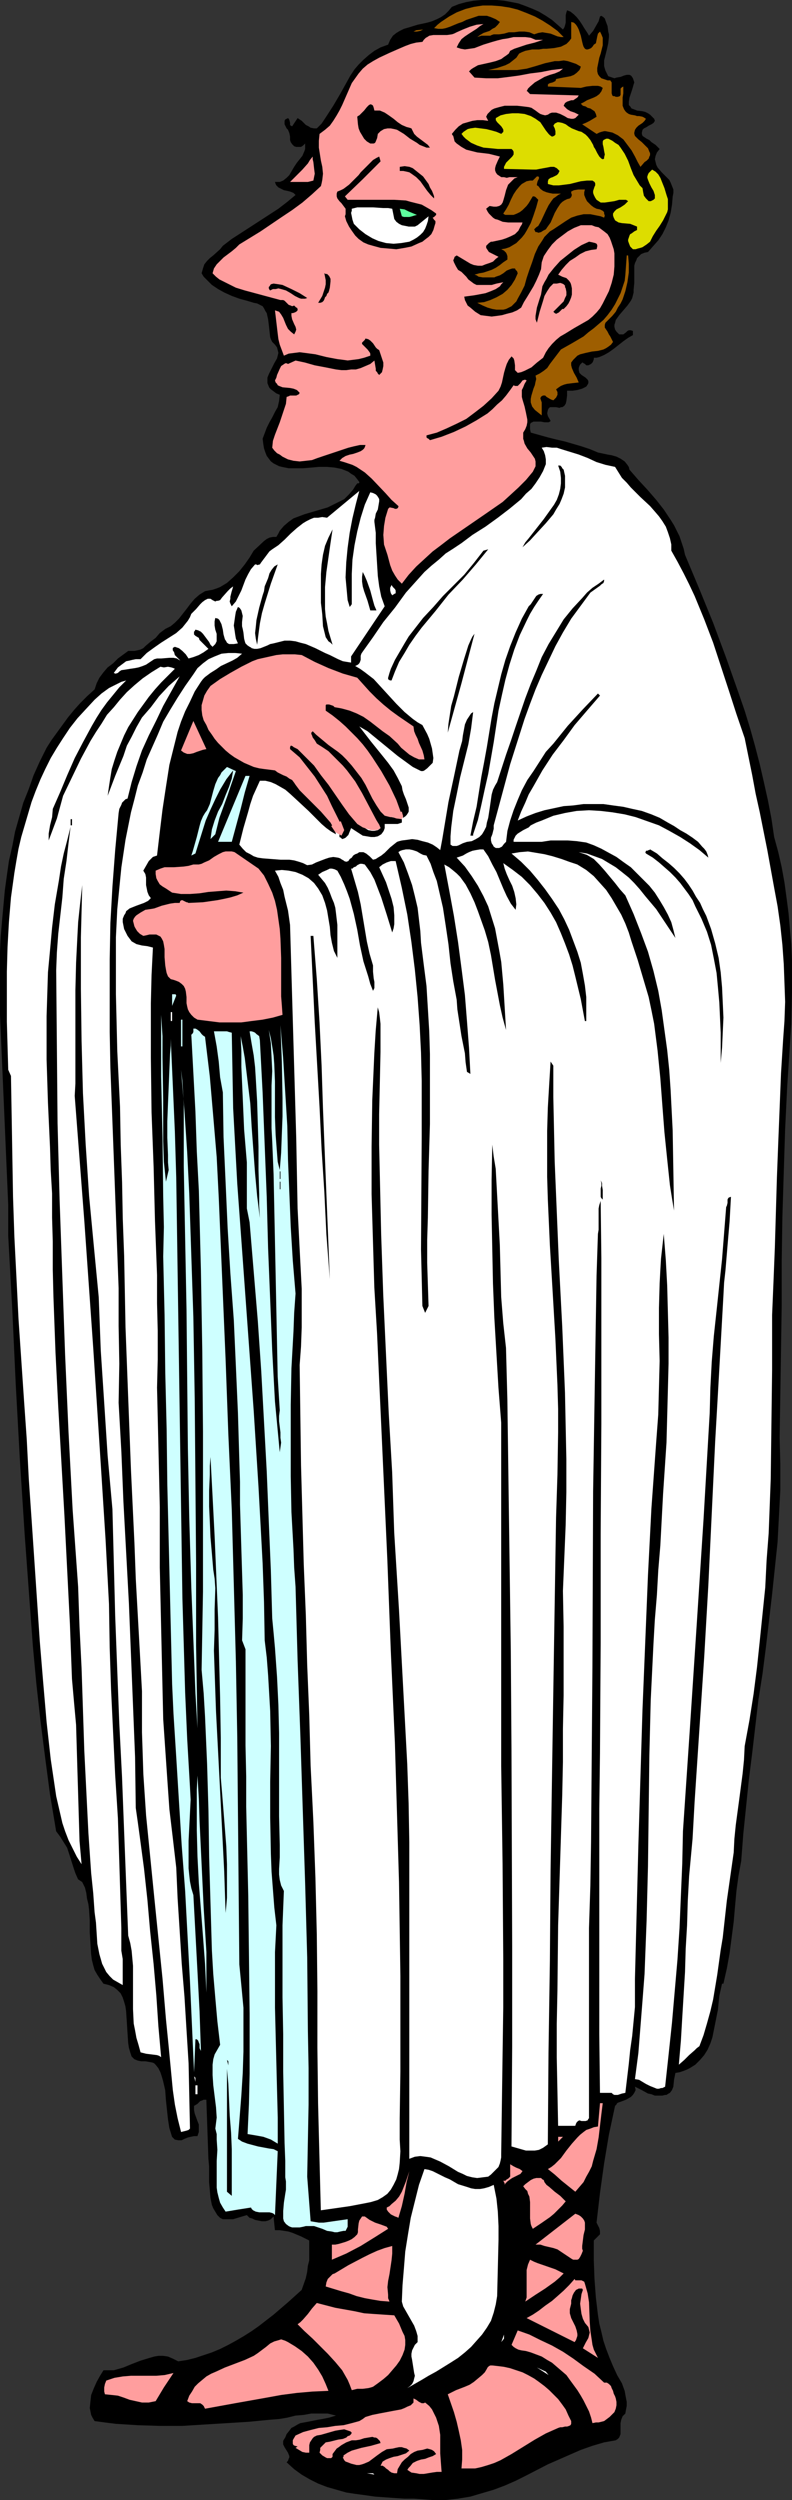
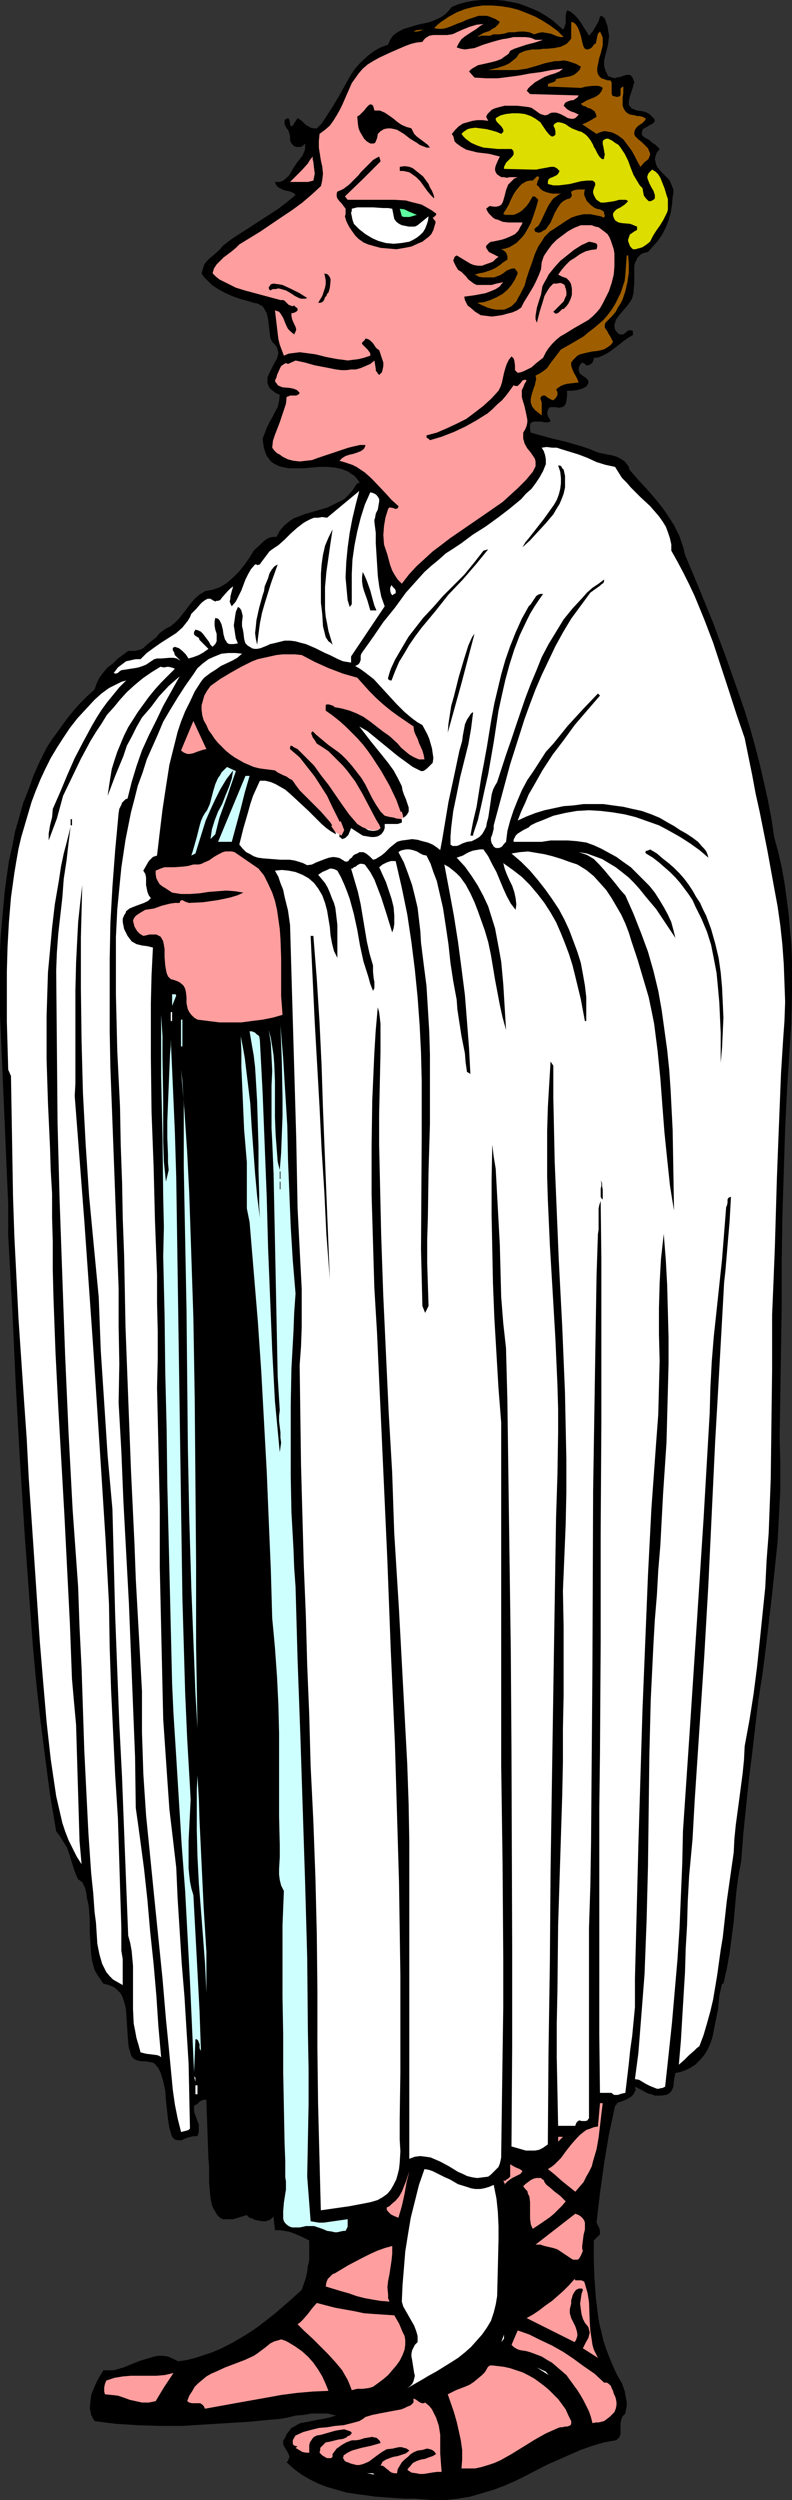
<svg xmlns="http://www.w3.org/2000/svg" xmlns:ns1="http://sodipodi.sourceforge.net/DTD/sodipodi-0.dtd" xmlns:ns2="http://www.inkscape.org/namespaces/inkscape" version="1.0" width="49.374mm" height="155.668mm" id="svg80" ns1:docname="Caesar 1.wmf">
  <rect width="100%" height="100%" fill="#333333" stroke="none" />
  <ns1:namedview id="namedview80" pagecolor="#ffffff" bordercolor="#000000" borderopacity="0.25" ns2:showpageshadow="2" ns2:pageopacity="0.0" ns2:pagecheckerboard="0" ns2:deskcolor="#d1d1d1" ns2:document-units="mm" />
  <defs id="defs1">
    <pattern id="WMFhbasepattern" patternUnits="userSpaceOnUse" width="6" height="6" x="0" y="0" />
  </defs>
  <path style="fill:#000000;fill-opacity:1;fill-rule:evenodd;stroke:none" d="m 132.647,6.948 0.323,-0.485 0.162,-0.485 0.162,-0.646 V 4.686 3.555 l 0.162,-0.646 0.162,-0.485 0.808,0.323 0.808,0.646 0.646,0.646 0.646,0.808 0.646,0.97 0.485,0.808 0.646,0.97 0.485,0.808 0.969,-1.131 0.646,-1.131 0.646,-1.131 0.323,-1.131 0.323,-0.162 0.485,0.323 0.323,0.323 0.162,0.485 0.485,1.293 0.162,1.293 0.162,0.646 v 0.646 l -0.162,1.454 -0.323,1.454 -0.323,1.293 -0.323,1.293 v 1.293 l 0.162,0.646 0.162,0.485 0.323,0.646 0.323,0.646 0.485,0.162 0.485,0.162 0.485,0.162 0.485,-0.162 0.969,-0.162 0.808,-0.323 0.646,-0.162 h 0.646 l 0.323,0.162 0.162,0.162 0.323,0.485 0.162,0.485 0.162,0.485 -0.162,0.485 -0.323,1.131 -0.646,1.939 -0.162,0.97 v 0.485 0.323 l 0.323,0.323 0.323,0.485 0.485,0.162 0.808,0.323 1.293,0.162 0.646,0.162 0.646,0.323 0.485,0.323 0.485,0.485 0.485,0.485 0.162,0.485 -0.323,0.485 -0.485,0.323 -0.646,0.323 -0.485,0.323 -0.646,0.323 -0.323,0.323 -0.162,0.646 v 0.323 l 0.162,0.485 0.969,0.646 0.646,0.323 0.485,0.485 0.969,0.646 0.969,0.97 -0.646,0.808 -0.323,0.808 -0.162,0.808 0.162,0.646 0.162,0.646 0.323,0.646 0.969,1.131 1.131,1.131 0.646,0.646 0.323,0.646 0.323,0.808 0.323,0.808 v 0.808 l -0.162,0.808 -0.162,1.939 -0.323,1.939 -0.485,1.778 -0.646,1.616 -0.808,1.616 -0.969,1.454 -1.293,1.454 -1.131,1.293 -0.808,0.162 -0.808,0.323 -0.485,0.485 -0.485,0.485 -0.162,0.485 -0.323,0.646 -0.162,0.646 v 0.808 3.232 l -0.162,1.616 v 0.646 l -0.162,0.646 -0.162,0.646 -0.323,0.646 -0.808,1.131 -0.969,1.131 -0.969,1.131 -0.808,1.131 -0.162,0.646 -0.162,0.485 v 0.485 l 0.162,0.646 0.323,0.485 0.646,0.646 h 0.485 0.485 l 0.646,-0.485 0.323,-0.323 0.323,-0.162 h 0.485 l 0.485,0.162 v 0.97 l -1.131,0.646 -1.131,0.808 -2.262,1.778 -1.131,0.808 -1.131,0.646 -1.131,0.485 -0.646,0.162 h -0.646 v 0.323 l -0.162,0.485 -0.162,0.323 -0.323,0.323 -0.323,0.162 -0.323,0.162 h -0.485 l -0.323,-0.323 -0.323,-0.162 -0.162,-0.162 h -0.162 l -0.485,0.485 -0.162,0.323 -0.162,0.485 v 0.485 l 0.162,0.646 0.485,0.485 0.485,0.323 0.485,0.323 0.485,0.485 0.162,0.323 v 0.323 0.162 l -0.162,0.323 -0.323,0.485 -0.969,0.485 -1.131,0.323 -1.131,0.162 h -1.293 v 0.485 0.646 l -0.162,1.293 -0.162,0.646 -0.323,0.485 -0.485,0.323 h -0.323 l -0.323,0.162 -0.808,-0.162 h -0.808 -0.323 -0.323 l -0.323,0.323 -0.162,0.323 -0.162,0.808 0.162,0.646 0.646,1.131 -0.162,0.162 -0.323,0.162 h -0.969 l -0.808,-0.162 h -0.969 -0.808 l -0.323,0.162 -0.323,0.162 -0.162,0.323 v 0.485 0.646 l 0.162,0.808 4.039,1.131 1.939,0.485 2.1,0.485 3.878,1.131 1.939,0.646 1.939,0.808 2.262,0.485 0.969,0.162 1.131,0.323 0.969,0.485 0.969,0.646 0.646,0.808 0.323,0.485 0.162,0.646 2.1,2.424 2.1,2.262 2.1,2.424 1.777,2.262 1.616,2.424 0.808,1.293 0.646,1.293 0.646,1.293 0.485,1.454 0.485,1.454 0.323,1.454 3.393,8.08 3.231,7.918 3.07,8.241 2.908,8.241 1.454,4.201 1.293,4.201 1.131,4.04 1.131,4.363 0.969,4.201 0.969,4.363 0.808,4.201 0.646,4.363 0.969,3.555 0.808,3.555 0.646,3.555 0.485,3.555 0.485,3.717 0.323,3.717 0.323,3.555 0.162,3.878 v 7.433 l -0.162,7.433 -0.485,7.433 -0.485,7.433 -0.485,10.019 -0.323,10.18 -0.323,10.503 -0.162,10.503 v 10.503 l -0.162,10.342 -0.162,10.342 -0.162,10.18 0.162,6.14 v 6.14 l -0.323,6.14 -0.323,6.14 -0.646,6.14 -0.646,6.14 -1.454,12.443 -0.808,6.302 -0.969,6.14 -1.454,12.443 -0.808,6.464 -0.646,6.302 -0.646,6.302 -0.485,6.302 -0.646,3.555 -0.485,3.555 -0.323,3.555 -0.323,3.717 -0.485,3.717 -0.485,3.717 -0.646,3.555 -0.808,3.555 h -0.323 l -0.646,2.909 -0.323,3.232 -0.646,3.232 -0.323,1.616 -0.323,1.616 -0.485,1.454 -0.646,1.454 -0.808,1.293 -0.969,1.131 -1.131,1.131 -1.293,0.808 -0.646,0.323 -0.808,0.323 -0.969,0.323 -0.969,0.162 -0.162,0.808 -0.162,0.808 -0.162,1.616 -0.323,0.808 -0.485,0.646 -0.323,0.162 -0.485,0.323 h -0.323 l -0.646,0.162 h -0.969 -0.808 l -0.808,-0.323 -0.808,-0.162 -1.454,-0.808 -1.616,-0.808 0.162,0.808 -0.323,0.646 -0.323,0.485 -0.485,0.485 -1.131,0.646 -1.293,0.485 -0.485,0.162 -0.323,0.162 -0.162,0.323 -0.323,0.323 -1.454,6.787 -1.131,6.787 -0.969,6.948 -0.808,6.948 0.323,0.646 0.323,0.646 0.162,0.646 v 0.323 0.485 l -1.454,1.454 v 4.686 l 0.162,4.363 0.323,4.363 0.485,4.04 0.323,2.101 0.485,1.939 0.485,2.101 0.646,1.939 0.808,2.101 0.808,1.939 0.969,2.101 1.131,1.939 0.646,1.778 0.323,1.778 0.162,0.808 v 0.97 l -0.162,0.808 -0.162,0.97 -0.323,0.323 -0.323,0.323 -0.323,0.808 -0.162,0.808 v 0.97 0.808 0.808 l -0.323,0.808 -0.323,0.323 -0.485,0.323 -2.747,0.485 -2.747,0.808 -2.747,0.97 -2.585,1.131 -5.17,2.262 -5.009,2.585 -2.585,1.293 -2.585,1.131 -2.585,0.97 -2.747,0.808 -2.747,0.808 -2.908,0.485 -2.908,0.323 h -1.454 -1.616 l -4.362,-0.323 h -2.262 l -2.424,-0.162 -4.524,-0.323 -2.262,-0.323 -2.424,-0.323 -2.1,-0.323 -2.262,-0.646 -2.262,-0.646 -2.1,-0.808 -1.939,-0.97 -1.939,-1.131 -1.777,-1.293 -1.777,-1.616 0.323,-0.323 0.162,-0.485 0.162,-0.323 v -0.323 l -0.323,-0.808 -0.808,-1.293 -0.323,-0.646 v -0.323 -0.485 l 0.162,-0.323 0.323,-0.485 0.323,-0.808 0.646,-0.808 0.485,-0.646 0.646,-0.323 0.808,-0.485 0.646,-0.323 1.777,-0.323 1.616,-0.323 0.808,-0.162 0.969,-0.162 1.616,-0.323 1.616,-0.485 -1.939,-0.485 h -1.939 -1.939 l -1.777,0.323 -1.939,0.162 -1.939,0.485 -1.939,0.323 -2.1,0.162 -5.009,0.485 -5.17,0.323 -5.332,0.323 -5.17,0.323 h -5.332 l -5.17,-0.162 -5.17,-0.323 -2.585,-0.323 -2.424,-0.323 -0.485,-0.808 -0.323,-0.646 -0.162,-0.808 -0.162,-0.808 0.162,-1.616 0.162,-1.454 0.646,-1.616 0.646,-1.454 0.808,-1.454 0.808,-1.293 h 1.293 1.131 l 1.131,-0.323 1.131,-0.323 1.939,-0.808 2.1,-0.808 2.1,-0.646 1.131,-0.323 0.969,-0.162 h 1.131 l 1.131,0.162 1.131,0.485 1.293,0.646 2.1,-0.323 1.939,-0.485 1.939,-0.646 1.939,-0.646 1.939,-0.808 1.939,-0.97 1.777,-0.97 1.939,-1.131 1.777,-1.131 1.616,-1.131 3.554,-2.747 3.393,-2.909 3.231,-2.909 0.969,-2.747 0.323,-1.454 0.162,-1.454 0.323,-1.293 v -1.616 -1.454 -1.616 l -1.939,-0.97 -1.939,-0.808 -0.969,-0.323 -0.969,-0.162 -1.131,-0.162 h -1.131 l -0.323,-3.232 -0.646,0.646 -0.646,0.323 -0.646,0.162 h -0.808 l -1.616,-0.323 -0.646,-0.323 -0.646,-0.162 -0.646,-0.646 -1.616,0.485 -1.616,0.485 h -0.808 -0.808 -0.808 l -0.646,-0.323 -0.646,-0.646 -0.485,-0.808 -0.485,-0.808 -0.323,-0.808 -0.323,-1.616 -0.162,-1.939 -0.162,-1.778 v -1.939 -1.778 l -0.162,-1.778 -0.485,-13.897 h -0.323 -0.323 l -0.323,0.162 -0.485,0.162 -0.646,0.646 -0.808,0.485 v 0.97 l 0.162,0.808 0.646,1.778 0.323,0.808 v 0.808 0.97 l -0.162,0.485 -0.162,0.485 h -0.808 l -0.808,0.162 -0.646,0.162 -0.808,0.323 -0.646,0.323 h -0.808 l -0.808,-0.162 -0.323,-0.323 -0.323,-0.323 -0.646,-2.101 -0.323,-2.101 -0.485,-4.525 -0.162,-2.262 -0.485,-2.101 -0.323,-1.131 -0.323,-0.97 -0.485,-0.97 -0.646,-0.808 -0.323,-0.323 -0.323,-0.162 -0.808,-0.162 -0.969,-0.162 h -0.969 l -0.808,-0.162 -0.808,-0.323 -0.323,-0.323 -0.323,-0.323 -0.162,-0.485 -0.162,-0.485 -0.323,-1.131 -0.162,-1.131 -0.162,-2.424 -0.162,-2.585 -0.162,-2.424 -0.162,-1.131 -0.323,-1.131 -0.323,-0.97 -0.485,-0.97 -0.808,-0.808 -0.808,-0.646 -1.131,-0.485 -1.293,-0.323 -0.808,-1.131 -0.646,-0.97 -0.646,-1.131 -0.323,-1.131 -0.323,-1.293 -0.162,-1.293 -0.162,-2.585 -0.162,-2.585 v -2.747 l -0.162,-2.585 -0.162,-1.293 -0.323,-1.293 -0.162,-1.293 -0.323,-1.293 -0.323,-0.646 -0.323,-0.646 -0.485,-0.323 -0.485,-0.323 -0.646,-1.454 -0.485,-1.454 -0.969,-3.07 -0.485,-1.454 -0.808,-1.293 -0.808,-1.293 -0.969,-1.293 -1.454,-8.726 -1.131,-8.564 L 9.532,404.947 8.563,396.221 7.755,387.495 7.109,378.77 5.816,361.156 4.685,343.543 3.716,325.929 2.908,308.477 1.939,290.864 v -7.272 L 1.616,276.159 0.969,261.131 0.323,246.265 0,238.832 v -7.433 -7.433 l 0.162,-3.555 0.323,-3.717 0.323,-3.555 0.323,-3.555 0.485,-3.555 0.485,-3.393 0.808,-3.555 0.646,-3.393 0.969,-3.393 0.969,-3.393 1.293,-3.232 1.131,-3.232 1.454,-3.232 1.616,-3.232 1.131,-1.778 1.293,-1.778 1.293,-1.778 1.293,-1.778 1.454,-1.778 1.454,-1.616 1.616,-1.616 1.777,-1.616 0.485,-1.454 0.646,-1.293 0.969,-1.293 0.969,-1.131 1.293,-0.97 1.131,-1.131 2.424,-1.778 h 0.808 0.646 l 0.808,-0.162 0.646,-0.162 0.646,-0.323 0.485,-0.485 1.131,-0.97 1.293,-0.97 0.969,-1.131 1.293,-0.97 0.646,-0.323 0.646,-0.323 0.969,-0.808 0.969,-0.97 1.777,-2.262 0.969,-1.293 0.969,-1.131 1.131,-0.97 1.293,-0.808 0.808,-0.162 0.969,-0.162 0.969,-0.323 0.808,-0.323 0.808,-0.485 0.808,-0.485 1.454,-1.293 1.454,-1.454 1.293,-1.616 1.131,-1.616 0.969,-1.616 2.424,-2.262 0.646,-0.485 0.646,-0.323 0.808,-0.162 h 0.808 l 0.485,-0.808 0.323,-0.646 0.969,-1.131 1.131,-0.97 1.131,-0.808 1.293,-0.485 1.293,-0.485 5.493,-1.616 1.293,-0.646 1.293,-0.646 1.293,-0.646 1.131,-1.131 0.969,-1.131 0.485,-0.808 0.485,-0.646 h 0.162 0.162 l 0.162,-0.162 v -0.162 l -0.485,-0.646 -0.646,-0.808 -0.808,-0.485 -0.646,-0.485 -0.808,-0.323 -0.808,-0.323 -1.616,-0.323 -1.777,-0.162 h -1.939 l -1.777,0.162 -1.939,0.162 h -1.777 -1.616 l -1.616,-0.323 -0.646,-0.162 -0.646,-0.323 -0.646,-0.323 -0.646,-0.485 -0.485,-0.646 -0.485,-0.646 -0.323,-0.808 -0.323,-0.97 -0.162,-0.97 -0.162,-1.293 0.485,-1.293 0.485,-1.293 0.646,-1.293 0.646,-1.131 0.646,-1.293 0.646,-1.131 0.323,-1.454 0.162,-1.454 -0.808,-0.323 -0.646,-0.485 -0.646,-0.485 -0.323,-0.323 -0.162,-0.323 -0.323,-0.808 v -0.646 -0.646 l 0.323,-0.808 0.646,-1.293 0.646,-1.293 0.646,-1.131 0.162,-0.646 0.162,-0.646 -0.162,-0.646 -0.162,-0.646 -0.485,-0.646 -0.646,-0.646 -0.323,-0.646 -0.162,-0.485 -0.162,-1.454 -0.162,-1.454 -0.162,-1.293 -0.323,-1.454 -0.323,-0.485 -0.323,-0.646 -0.323,-0.485 -0.646,-0.323 -0.646,-0.323 -0.808,-0.162 -1.616,-0.485 -1.777,-0.485 -1.777,-0.646 -1.777,-0.808 -1.454,-0.808 -1.454,-0.97 -0.646,-0.646 -0.646,-0.646 -0.646,-0.646 -0.485,-0.808 0.323,-1.131 0.323,-0.97 0.646,-0.808 0.646,-0.646 0.808,-0.646 1.616,-1.454 0.646,-0.808 2.1,-1.616 2.262,-1.454 8.725,-5.656 2.1,-1.616 1.939,-1.616 -0.485,-0.485 -0.808,-0.323 -0.646,-0.162 -0.808,-0.162 -0.646,-0.323 -0.646,-0.323 -0.485,-0.485 -0.162,-0.323 -0.162,-0.485 h 0.646 0.485 l 0.808,-0.323 0.808,-0.646 0.646,-0.646 1.131,-1.939 0.646,-0.97 0.646,-0.808 0.646,-0.808 0.485,-1.131 0.162,-0.485 v -0.485 -0.485 -0.323 l -0.485,0.485 -0.485,0.323 h -0.646 -0.485 L 69.313,34.419 68.828,33.934 68.505,33.449 68.343,32.965 V 32.157 L 68.182,31.349 67.858,30.541 67.535,30.218 67.374,29.894 67.051,29.248 v -0.646 -0.162 l 0.162,-0.323 0.323,-0.162 0.323,-0.162 0.162,0.162 0.162,0.323 0.162,0.646 v 0.485 l 0.162,0.162 0.323,0.162 1.293,-1.939 0.485,0.323 0.485,0.323 0.485,0.485 0.485,0.485 0.646,0.323 0.485,0.323 0.808,0.162 h 0.646 l 1.131,-1.131 0.969,-1.454 1.777,-2.747 1.616,-2.747 1.616,-2.909 0.808,-1.454 0.969,-1.454 0.969,-1.131 1.131,-1.131 1.293,-1.131 1.293,-0.97 1.454,-0.808 1.777,-0.646 0.485,-1.131 0.646,-0.97 0.808,-0.646 0.808,-0.485 0.969,-0.485 1.131,-0.323 2.1,-0.646 2.262,-0.485 1.131,-0.323 1.131,-0.485 0.969,-0.485 0.969,-0.646 0.808,-0.808 0.808,-0.97 1.616,-0.646 1.777,-0.485 1.777,-0.323 L 113.421,0 h 1.777 1.777 l 1.777,0.162 1.777,0.323 1.616,0.323 1.777,0.646 1.616,0.646 1.454,0.646 1.616,0.97 1.454,0.97 1.293,1.131 z" id="path1" />
  <path style="fill:#9e5e00;fill-opacity:1;fill-rule:evenodd;stroke:none" d="m 132.809,8.726 h -0.646 l -0.808,-0.162 -1.616,-0.646 -0.969,-0.162 -0.969,-0.162 -0.969,0.162 -0.969,0.323 -1.131,-0.485 -1.131,-0.162 h -1.293 l -1.131,0.162 h -1.293 l -1.131,0.323 -1.131,0.162 h -1.293 l -0.485,0.162 -0.323,0.162 h -0.969 -1.131 l -0.969,0.323 0.646,-0.485 0.808,-0.485 1.454,-0.485 0.646,-0.485 0.646,-0.323 0.646,-0.646 0.485,-0.646 -0.969,-0.646 -1.131,-0.485 -0.969,-0.323 h -0.969 -0.969 l -0.969,0.323 -1.939,0.646 -0.969,0.485 -0.969,0.323 -1.939,0.808 -0.969,0.323 -0.808,0.162 h -0.969 l -0.969,-0.162 0.808,-0.808 0.808,-0.646 1.939,-1.293 1.777,-0.97 2.1,-0.808 1.939,-0.485 2.1,-0.323 h 2.1 l 2.1,0.162 2.1,0.323 1.939,0.485 2.1,0.808 1.939,0.808 1.777,0.97 1.777,1.131 1.777,1.293 z" id="path2" />
  <path style="fill:#9e5e00;fill-opacity:1;fill-rule:evenodd;stroke:none" d="m 140.402,10.18 0.323,-1.616 0.162,-0.646 0.485,-0.485 0.323,0.646 0.323,0.808 v 0.97 0.808 l -0.485,1.939 -0.323,0.97 -0.162,0.808 -0.162,0.808 -0.162,0.808 v 0.808 l 0.162,0.646 0.323,0.485 0.485,0.485 0.485,0.162 0.485,0.162 0.485,0.162 h 0.646 l 0.323,0.485 v 0.646 0.646 0.646 0.646 l 0.162,0.485 0.162,0.162 h 0.323 l 0.323,0.162 h 0.485 l 0.485,-0.162 0.162,-0.323 v -0.323 -0.808 -0.323 l 0.323,-0.323 0.323,-0.162 v 1.131 0.485 l -0.162,0.97 v 0.97 0.97 l 0.323,0.808 0.323,0.485 0.323,0.323 0.485,0.323 0.485,0.162 0.969,0.162 0.485,0.162 h 0.485 l 0.808,0.162 0.323,0.162 0.485,0.323 -0.323,0.485 -0.485,0.485 -0.969,0.646 -0.485,0.485 -0.323,0.485 -0.162,0.646 v 0.323 l 0.162,0.485 0.808,0.808 0.808,0.646 0.808,0.808 0.646,0.646 0.323,0.808 0.162,0.323 v 0.485 l -0.162,0.323 -0.162,0.485 -0.485,0.485 -0.485,0.323 -0.969,1.131 -0.646,-1.131 -0.646,-1.293 -0.808,-1.454 -0.969,-1.293 -0.969,-1.293 -0.646,-0.485 -0.646,-0.485 -0.646,-0.323 -0.646,-0.323 -0.808,-0.162 -0.808,-0.162 h -0.323 l -0.646,0.162 -0.485,0.162 -0.646,0.323 -3.393,-2.262 0.808,-0.323 0.969,-0.485 0.808,-0.485 0.808,-0.485 -0.162,-0.646 -0.323,-0.646 -0.485,-0.323 -0.485,-0.323 -0.646,-0.162 -0.485,-0.323 -0.646,-0.162 -0.485,-0.485 0.646,-0.323 0.808,-0.485 1.616,-0.646 0.646,-0.323 0.646,-0.485 0.485,-0.646 0.323,-0.808 -0.485,-0.323 -0.646,-0.162 h -0.646 -0.646 l -1.454,0.162 -0.646,0.162 -0.646,0.162 -7.755,-0.323 v -0.485 l 0.162,-0.162 0.323,-0.162 0.646,-0.162 0.323,-0.162 0.323,-0.162 0.162,-0.485 0.808,-0.162 0.808,-0.162 1.777,-0.323 0.808,-0.323 0.646,-0.485 0.646,-0.646 0.162,-0.323 0.162,-0.485 -1.131,-0.646 -0.969,-0.323 -0.969,-0.323 -0.969,-0.162 -1.131,0.162 h -0.969 l -2.262,0.485 -2.1,0.646 -2.262,0.646 -1.131,0.162 -1.131,0.162 h -1.131 -1.131 -4.524 l 2.1,-0.485 0.969,-0.323 0.969,-0.323 0.969,-0.485 0.808,-0.646 0.808,-0.646 0.646,-0.97 0.646,-0.323 0.808,-0.323 1.616,-0.323 h 1.616 l 0.969,-0.162 h 0.808 l 1.777,-0.162 0.808,-0.162 0.808,-0.162 0.646,-0.323 0.646,-0.323 0.646,-0.646 0.485,-0.646 V 5.171 l 0.646,0.162 0.485,0.485 0.323,0.485 0.323,0.646 0.485,1.454 0.323,1.454 0.162,0.646 0.162,0.485 0.323,0.485 0.323,0.162 h 0.323 l 0.485,-0.162 0.323,-0.162 0.323,-0.323 0.323,-0.485 z" id="path3" />
  <path style="fill:#ff9e9e;fill-opacity:1;fill-rule:evenodd;stroke:none" d="m 113.905,5.656 -0.808,0.485 -0.808,0.646 -1.777,1.131 -0.969,0.646 -0.808,0.646 -0.646,0.97 -0.485,0.97 0.969,0.323 0.969,0.162 1.131,-0.162 1.131,-0.162 2.1,-0.808 2.1,-0.646 1.131,-0.323 1.293,-0.323 1.131,-0.162 1.454,-0.323 h 1.293 1.454 l 1.293,0.162 1.131,0.485 h 1.777 l -1.939,0.646 -1.939,0.485 -1.939,0.646 -0.969,0.323 -0.969,0.485 -0.323,0.646 -0.646,0.485 -0.485,0.323 -0.646,0.485 -1.293,0.485 -1.293,0.323 -1.454,0.323 -1.454,0.323 -1.131,0.646 -0.485,0.323 -0.485,0.485 1.293,1.454 2.747,0.162 h 2.747 l 2.585,-0.323 2.424,-0.323 2.585,-0.485 2.585,-0.323 2.424,-0.485 2.747,-0.323 -0.808,0.646 -1.131,0.485 -1.131,0.323 -1.293,0.485 -1.131,0.646 -1.131,0.646 -1.131,0.97 -0.485,0.485 -0.323,0.646 v -0.162 l 0.808,0.808 11.471,0.323 -0.323,0.485 -0.485,0.323 -0.485,0.323 h -0.485 l -0.485,0.162 -0.485,0.162 -0.485,0.323 -0.323,0.646 0.485,0.485 0.323,0.323 0.808,0.485 0.969,0.323 0.969,0.485 -0.485,0.485 -0.323,0.323 -0.485,0.162 h -0.485 l -0.808,-0.162 -0.808,-0.485 -0.969,-0.485 -0.969,-0.323 h -0.485 -0.485 l -0.485,0.162 -0.485,0.323 -0.646,0.162 -0.646,-0.162 -0.485,-0.162 -0.485,-0.323 -0.646,-0.485 -0.485,-0.323 -0.485,-0.323 -0.646,-0.162 -1.293,-0.162 -1.454,-0.162 h -1.454 -1.454 l -1.293,0.323 -1.131,0.323 -0.646,0.323 -0.485,0.485 -0.485,0.485 -0.323,0.646 0.485,0.97 -1.293,-0.162 h -1.293 l -1.131,0.162 -1.131,0.323 -1.131,0.323 -0.969,0.646 -0.808,0.808 -0.808,0.97 0.162,0.323 0.162,0.162 0.162,0.646 0.162,0.646 0.162,0.162 0.323,0.323 1.131,0.808 1.131,0.646 1.293,0.323 1.293,0.323 2.747,0.323 1.293,0.323 1.293,0.323 -0.485,0.97 -0.485,1.131 -0.162,0.646 v 0.485 l 0.162,0.485 0.323,0.485 0.485,0.323 0.485,0.323 h 0.646 l 0.646,0.162 0.646,-0.162 h 0.646 1.293 l -0.808,0.323 -0.485,0.485 -0.485,0.485 -0.485,0.485 -0.485,1.293 -0.323,1.293 -0.323,1.131 -0.162,0.485 -0.323,0.485 -0.485,0.323 -0.646,0.162 h -0.646 l -0.969,-0.162 -0.808,0.646 0.323,0.646 0.323,0.485 0.485,0.485 0.485,0.485 0.485,0.323 0.646,0.162 1.131,0.485 1.293,0.162 h 1.131 1.131 1.131 l -0.162,0.485 -0.323,0.485 -0.485,0.97 -0.808,0.808 -0.969,0.485 -1.131,0.485 -0.969,0.323 -2.262,0.485 h -0.323 l -0.485,0.323 -0.323,0.323 -0.323,0.323 v 0.485 l 0.323,0.485 0.323,0.485 0.323,0.162 0.969,0.485 0.969,0.485 -0.646,0.485 -0.646,0.646 -0.808,0.323 -0.969,0.323 -0.808,0.323 h -0.969 l -0.969,-0.162 -0.808,-0.323 -3.231,-1.939 -0.485,0.323 -0.162,0.485 -0.162,0.323 0.162,0.485 0.485,0.97 0.485,0.808 0.808,0.485 0.485,0.485 0.646,0.646 0.485,0.646 0.646,0.485 0.646,0.485 0.646,0.323 h 0.969 1.293 1.293 l 1.131,-0.323 0.808,-0.162 0.808,-0.162 -0.485,0.485 -0.323,0.485 -0.969,0.646 -1.131,0.485 -1.293,0.485 -2.585,0.485 -2.424,0.323 0.162,0.808 0.323,0.646 0.323,0.646 0.646,0.485 1.131,0.97 1.293,0.808 1.293,0.162 1.293,0.162 1.293,-0.162 1.131,-0.162 1.131,-0.323 1.293,-0.323 1.131,-0.485 0.969,-0.646 0.646,-1.293 0.808,-1.293 1.454,-2.424 0.646,-1.293 0.646,-1.454 0.485,-1.293 0.162,-1.616 0.485,-1.454 0.969,-1.454 0.969,-1.293 1.131,-1.131 1.293,-0.97 1.293,-0.97 1.454,-0.808 1.616,-0.646 h 0.808 0.969 0.808 l 0.808,0.323 0.808,0.162 0.646,0.485 0.646,0.485 0.808,0.646 0.485,0.808 0.323,0.808 0.323,0.97 0.323,0.97 0.162,0.97 v 0.97 2.101 l -0.162,1.939 -0.485,1.939 -0.646,1.939 -0.808,1.616 -0.646,1.293 -0.646,1.131 -0.808,0.97 -0.969,0.97 -0.969,0.808 -1.131,0.646 -2.262,1.293 -2.1,1.293 -1.131,0.646 -0.969,0.808 -0.969,0.97 -0.808,0.97 -0.646,0.97 -0.646,1.293 -1.454,1.131 -1.293,1.131 -1.616,0.808 -0.808,0.323 -0.808,0.162 -0.323,-0.323 -0.323,-0.323 v -0.485 -0.646 l -0.162,-1.131 -0.162,-0.485 -0.485,-0.485 -0.646,0.808 -0.485,0.97 -0.323,0.97 -0.323,1.131 -0.485,2.262 -0.323,0.97 -0.485,0.97 -1.616,1.778 -1.939,1.778 -2.1,1.616 -1.939,1.454 -2.262,1.131 -2.424,1.131 -2.262,0.97 -2.424,0.646 v 0.485 l 0.162,0.162 0.323,0.162 0.323,0.323 2.747,-0.808 2.908,-1.131 2.747,-1.293 2.585,-1.454 2.585,-1.616 1.131,-0.97 1.131,-1.131 1.131,-0.97 0.969,-1.131 0.969,-1.293 0.808,-1.131 0.323,0.162 h 0.323 0.323 l 0.323,-0.323 0.323,-0.323 0.485,-0.646 0.485,-0.162 h 0.162 l 0.323,0.162 -0.485,0.808 -0.323,0.808 -0.323,0.646 v 0.808 0.808 l 0.162,0.646 0.485,1.616 0.323,1.454 0.323,1.616 v 0.646 l -0.162,0.808 -0.323,0.808 -0.485,0.808 v 0.646 0.808 l 0.162,0.485 0.162,0.646 0.646,1.131 0.808,0.97 0.646,0.97 0.323,0.485 0.162,0.646 v 0.485 0.646 l -0.323,0.646 -0.323,0.646 -1.616,1.939 -1.777,1.778 -1.939,1.778 -1.777,1.616 -4.201,2.909 -8.24,5.656 -2.1,1.616 -1.939,1.454 -1.939,1.778 -1.939,1.778 -1.777,1.939 -1.616,2.101 -0.969,-0.97 -0.646,-0.97 -0.646,-1.131 -0.485,-1.293 -0.646,-2.424 -0.808,-2.424 -0.162,-2.262 0.162,-2.101 0.323,-1.939 0.646,-2.101 0.162,-0.162 0.162,-0.162 h 0.162 l 0.808,0.162 0.323,0.162 h 0.323 l 0.323,-0.162 0.162,-0.323 v -0.162 l -1.616,-1.454 -1.454,-1.616 -3.231,-3.393 -1.616,-1.454 -0.969,-0.646 -0.969,-0.646 -0.969,-0.485 -0.969,-0.323 -0.969,-0.323 -1.131,-0.323 0.323,-0.323 0.323,-0.323 0.808,-0.485 0.969,-0.323 0.808,-0.162 0.969,-0.323 0.808,-0.323 0.485,-0.323 0.323,-0.323 0.162,-0.323 0.162,-0.485 H 84.823 l -1.454,0.323 -1.293,0.323 -1.454,0.485 -2.908,0.97 -2.908,0.97 -1.293,0.485 -1.454,0.162 -1.454,0.162 -1.454,-0.162 -1.293,-0.323 -1.293,-0.646 -0.646,-0.485 -0.646,-0.323 -0.646,-0.646 -0.485,-0.646 0.162,-1.616 0.485,-1.454 1.131,-2.909 0.969,-2.909 0.485,-1.454 0.162,-1.616 0.485,-0.162 0.323,-0.162 h 1.454 l 0.323,-0.162 0.323,-0.162 0.162,-0.323 -0.323,-0.323 -0.323,-0.323 -0.808,-0.323 -0.808,-0.162 -1.777,-0.162 -0.808,-0.323 -0.323,-0.162 -0.162,-0.323 -0.323,-0.323 -0.162,-0.485 0.323,-0.646 0.162,-0.646 0.646,-1.454 0.323,-0.646 0.485,-0.323 0.485,-0.323 h 0.323 l 0.323,0.162 1.777,-0.808 2.262,0.485 2.262,0.646 2.585,0.485 2.424,0.485 1.293,0.162 h 1.131 l 1.131,-0.162 h 1.131 l 1.131,-0.323 1.131,-0.485 1.131,-0.485 0.969,-0.808 0.162,0.97 0.162,0.97 v 0.485 l 0.323,0.323 0.162,0.323 0.323,0.323 0.323,-0.323 0.323,-0.323 0.162,-0.646 0.162,-0.808 V 85.32 l -0.485,-1.454 -0.485,-1.454 -0.485,-0.323 -0.323,-0.323 -0.323,-0.485 -0.323,-0.485 -0.323,-0.323 -0.323,-0.323 -0.485,-0.323 -0.646,-0.162 -0.162,0.323 -0.323,0.323 -0.323,0.323 v 0.323 l 0.162,0.162 0.485,0.485 0.646,0.646 0.485,0.646 0.162,0.323 v 0.485 l -1.454,0.485 -1.293,0.323 -1.293,0.162 -1.293,0.162 -1.131,-0.162 -1.293,-0.162 -2.585,-0.485 -2.585,-0.646 -2.424,-0.323 -1.293,-0.162 -1.293,0.162 -1.293,0.162 -1.131,0.485 -0.485,-1.293 -0.485,-1.293 -0.323,-1.293 -0.162,-1.293 -0.323,-2.747 -0.323,-2.747 0.485,0.162 0.485,0.162 0.485,0.646 0.485,0.808 0.323,0.808 0.323,0.808 0.485,0.97 0.646,0.646 0.808,0.646 0.323,-0.646 0.162,-0.485 -0.162,-0.646 -0.323,-0.646 -0.485,-1.131 -0.162,-0.808 V 73.686 h 0.323 l 0.485,-0.162 0.323,-0.162 0.323,-0.323 V 72.716 L 69.959,72.393 H 69.797 L 69.636,72.231 69.313,71.908 68.828,72.07 68.505,71.908 68.02,71.746 67.697,71.423 67.374,71.1 67.051,70.777 66.727,70.615 h -0.646 l -4.201,-1.131 -4.201,-1.131 -2.1,-0.646 -1.939,-0.97 -1.939,-0.97 -0.808,-0.646 -0.808,-0.808 0.323,-1.131 0.646,-0.97 0.808,-0.808 0.808,-0.808 1.939,-1.454 0.969,-0.808 0.808,-0.808 5.009,-3.07 5.009,-3.393 2.424,-1.616 2.424,-1.778 2.262,-1.939 2.1,-1.939 0.162,-0.646 0.162,-0.808 0.162,-1.454 -0.162,-1.616 -0.323,-1.454 -0.485,-3.07 v -1.616 l 0.162,-1.616 1.293,-0.97 1.131,-0.97 0.808,-1.131 0.808,-1.293 0.646,-1.131 0.646,-1.293 1.131,-2.585 1.131,-2.585 0.808,-1.131 0.808,-1.131 0.969,-1.131 1.131,-0.97 1.293,-0.808 1.454,-0.808 2.424,-1.131 2.585,-1.131 1.131,-0.485 1.293,-0.485 1.293,-0.323 1.454,-0.162 0.323,-0.485 0.485,-0.485 0.323,-0.162 0.485,-0.323 0.969,-0.162 h 3.231 l 1.131,-0.162 0.485,-0.162 0.646,-0.323 1.454,-0.646 1.616,-0.646 1.616,-0.485 z" id="path4" />
  <path style="fill:#9e5e00;fill-opacity:1;fill-rule:evenodd;stroke:none" d="M 100.172,6.625 99.687,6.948 99.041,7.272 98.233,7.433 H 97.425 L 98.072,7.11 99.687,6.948 Z" id="path5" />
  <path style="fill:#000000;fill-opacity:1;fill-rule:evenodd;stroke:none" d="m 88.216,26.016 h 0.646 0.646 l 1.131,0.485 0.969,0.646 1.131,0.808 0.969,0.808 0.969,0.646 1.131,0.485 0.646,0.162 0.485,0.162 0.323,0.646 0.323,0.646 0.646,0.646 0.646,0.485 1.293,0.97 0.646,0.485 0.485,0.646 h -0.808 L 99.687,34.419 98.879,34.096 98.233,33.611 96.617,32.641 95.163,31.51 94.356,31.025 93.548,30.541 92.901,30.379 92.094,30.218 h -0.808 l -0.808,0.162 -0.808,0.485 -0.646,0.646 -0.162,0.97 -0.323,0.808 -0.162,0.323 -0.323,0.162 H 87.731 87.247 L 86.439,33.288 85.792,32.641 85.308,31.833 84.823,31.025 84.5,30.218 84.338,29.248 84.177,27.47 l 0.162,-0.162 0.323,-0.162 0.485,-0.485 0.323,-0.323 0.323,-0.323 0.646,-0.808 0.485,-0.485 0.323,-0.162 h 0.162 l 0.323,0.162 0.162,0.162 0.162,0.485 z" id="path6" />
  <path style="fill:#dddd00;fill-opacity:1;fill-rule:evenodd;stroke:none" d="m 127.315,28.763 1.293,1.939 0.646,0.808 0.323,0.323 0.485,0.323 0.485,-0.162 0.323,-0.323 v -0.323 -0.485 l -0.162,-0.646 -0.323,-0.646 0.323,-0.485 0.323,-0.162 0.323,-0.162 h 0.323 l 0.808,0.162 0.808,0.323 0.646,0.485 0.808,0.485 0.808,0.323 0.808,0.323 0.646,0.162 0.485,0.323 0.485,0.323 0.485,0.485 0.646,0.808 0.646,1.131 0.162,0.485 0.323,0.485 0.485,0.97 0.485,0.808 0.485,0.485 0.323,0.162 0.323,-0.162 v -0.323 l 0.162,-0.646 -0.162,-0.808 -0.162,-0.97 -0.162,-0.646 V 33.288 l 0.162,-0.323 0.323,-0.162 0.323,-0.162 h 0.485 l 0.969,0.485 0.646,0.485 0.808,0.485 0.485,0.646 0.969,1.454 0.808,1.616 0.646,1.778 0.646,1.616 0.969,1.616 0.485,0.808 0.646,0.646 0.162,0.97 0.162,0.808 0.485,0.646 0.323,0.323 0.323,0.323 h 0.485 l 0.323,-0.162 0.323,-0.162 0.323,-0.323 v -0.808 l -0.323,-0.97 -0.485,-0.808 -0.485,-0.97 -0.323,-0.808 -0.162,-0.485 v -0.323 l 0.162,-0.485 0.162,-0.323 0.323,-0.323 0.485,-0.485 0.808,0.485 0.646,0.646 0.485,0.808 0.323,0.808 0.646,1.616 0.485,1.616 0.323,0.97 v 0.808 0.808 0.808 l -0.162,0.646 -0.323,0.646 -0.646,1.293 -0.808,1.293 -0.808,1.131 -0.808,1.293 -0.646,1.293 -0.808,0.646 -0.969,0.646 -0.485,0.162 -0.646,0.162 -0.485,0.162 H 149.127 l -0.646,-0.646 -0.323,-0.808 -0.162,-0.485 V 56.395 l 0.162,-0.485 0.162,-0.485 0.162,-0.323 0.323,-0.162 0.646,-0.485 0.323,-0.162 0.323,-0.162 v -0.323 -0.485 l -0.808,-0.323 -0.808,-0.323 -1.939,-0.162 -0.808,-0.162 -0.808,-0.485 -0.162,-0.323 -0.162,-0.323 -0.162,-0.485 v -0.485 l 0.323,-0.485 0.485,-0.485 0.969,-0.485 0.969,-0.646 0.323,-0.323 0.485,-0.485 -0.485,-0.323 h -0.485 -1.131 l -1.131,0.323 -1.131,0.162 -1.131,0.162 h -0.485 -0.485 l -0.485,-0.323 -0.485,-0.323 -0.323,-0.485 -0.323,-0.646 -0.162,-0.485 v -0.485 l 0.323,-0.97 0.162,-0.323 v -0.485 l -0.162,-0.323 -0.485,-0.323 h -1.293 l -1.454,0.162 -1.293,0.323 -1.293,0.323 -1.293,0.162 -1.293,0.162 h -1.293 L 129.093,43.306 v -0.485 -0.162 l 0.162,-0.485 0.485,-0.323 0.485,-0.162 0.969,-0.485 0.323,-0.323 0.323,-0.646 -0.323,-0.323 -0.323,-0.323 -0.323,-0.162 -0.323,-0.162 h -0.808 l -0.808,0.162 -1.777,0.323 -0.808,0.162 h -0.808 l -6.786,-0.162 v -0.485 l 0.162,-0.323 0.323,-0.646 0.969,-0.97 0.485,-0.485 0.323,-0.485 v -0.646 l -0.162,-0.323 -0.323,-0.323 h -3.231 l -1.616,-0.162 -1.777,-0.162 -1.454,-0.485 -1.454,-0.646 -0.646,-0.485 -0.646,-0.485 -0.485,-0.485 -0.485,-0.646 0.485,-0.485 0.485,-0.323 0.485,-0.323 0.646,-0.162 1.131,-0.162 1.293,0.162 1.293,0.162 1.293,0.323 1.131,0.323 1.131,0.485 0.323,-0.323 0.162,-0.162 v -0.323 -0.162 l -0.162,-0.323 -0.323,-0.485 -0.485,-0.485 -0.485,-0.485 -0.323,-0.485 v -0.485 l 1.131,-0.646 1.293,-0.323 1.454,-0.162 h 1.454 l 1.454,0.162 1.454,0.485 1.131,0.646 z" id="path7" />
  <path style="fill:#ff9e9e;fill-opacity:1;fill-rule:evenodd;stroke:none" d="m 73.836,42.498 -0.646,0.162 -0.646,0.162 h -1.454 -1.454 -0.646 -0.646 l 1.454,-1.454 1.454,-1.454 1.293,-1.454 0.485,-0.808 0.646,-0.808 v 0.646 l 0.162,0.646 0.162,1.454 0.162,1.293 -0.162,0.808 z" id="path8" />
  <path style="fill:#000000;fill-opacity:1;fill-rule:evenodd;stroke:none" d="m 89.67,37.974 -4.201,4.201 -4.201,4.04 0.646,0.808 h 2.747 2.747 2.747 2.747 l 2.747,0.162 1.131,0.323 1.293,0.323 1.293,0.323 1.131,0.646 1.131,0.646 1.131,0.808 v 0.323 l -0.162,0.162 -0.162,0.162 -0.162,0.162 -0.323,0.162 0.323,0.485 0.323,0.323 v 0.485 l -0.162,0.485 -0.323,1.131 -0.485,0.97 -0.646,0.646 -0.646,0.485 -0.808,0.646 -0.808,0.323 -1.777,0.808 -1.616,0.323 -1.939,0.323 -1.777,-0.162 -1.939,-0.162 -1.777,-0.485 -1.131,-0.323 -1.131,-0.485 -1.131,-0.808 -0.808,-0.808 -0.808,-1.131 -0.646,-0.97 -0.646,-1.293 -0.323,-1.131 0.162,-0.485 V 49.932 49.608 49.124 L 80.945,48.477 80.461,47.831 79.976,47.346 79.491,46.7 79.33,46.215 v -0.323 -0.323 l 0.162,-0.485 0.808,-0.323 0.646,-0.323 1.293,-0.97 1.131,-1.131 1.131,-1.131 0.485,-0.646 0.646,-0.646 1.131,-1.131 1.131,-1.131 0.808,-0.485 0.646,-0.323 z" id="path9" />
  <path style="fill:#000000;fill-opacity:1;fill-rule:evenodd;stroke:none" d="m 100.98,43.306 0.323,0.808 0.485,0.808 0.323,0.808 0.162,0.485 v 0.485 l -0.808,-0.808 -0.808,-0.97 -1.616,-2.262 -0.969,-0.97 -1.131,-0.808 -0.485,-0.323 -0.646,-0.162 -0.808,-0.162 h -0.808 v -0.97 l 1.131,-0.162 1.131,0.162 0.808,0.323 0.808,0.646 0.808,0.646 0.808,0.646 z" id="path10" />
  <path style="fill:#9e5e00;fill-opacity:1;fill-rule:evenodd;stroke:none" d="m 126.831,41.529 0.162,0.162 v 0.323 l -0.323,0.646 -0.162,0.646 v 0.323 l 0.323,0.162 0.485,0.646 0.646,0.485 0.808,0.323 0.646,0.162 0.808,0.162 h 0.646 0.808 0.485 l -0.646,0.323 -0.646,0.485 -0.485,0.323 -0.485,0.646 -0.646,0.97 -0.646,1.293 -1.131,2.424 -0.646,1.131 -0.485,0.323 -0.485,0.485 0.162,0.323 0.162,0.323 h 0.323 l 0.323,0.162 0.646,-0.162 0.485,-0.323 0.646,-0.323 0.323,-0.485 0.808,-1.131 0.485,-1.131 0.485,-1.131 0.646,-1.131 0.646,-0.97 0.485,-0.485 0.485,-0.323 0.646,-0.323 0.646,-0.162 0.323,-0.323 0.162,-0.485 -0.162,-0.485 v -0.323 l 0.646,-0.323 0.969,-0.162 h 1.616 l -0.162,0.646 v 0.646 l 0.323,0.808 0.323,0.646 0.485,0.485 0.485,0.485 0.646,0.485 0.646,0.323 0.808,0.162 0.646,0.323 0.323,0.323 v 0.323 l 0.162,0.485 -0.162,0.485 -0.808,-0.323 -0.808,-0.162 -0.808,-0.162 -0.808,-0.162 h -1.616 l -1.454,0.323 -1.454,0.485 -1.293,0.808 -1.454,0.97 -1.454,0.97 -0.808,0.485 -0.646,0.646 -0.646,0.646 -0.485,0.808 -0.969,1.454 -0.808,1.778 -0.646,1.939 -0.646,1.778 -0.646,1.939 -0.485,1.778 -0.808,1.616 -0.808,1.454 -0.323,0.646 -0.646,0.646 -0.485,0.485 -0.646,0.323 -0.646,0.323 -0.646,0.162 h -0.808 -0.808 l -0.969,-0.162 -1.131,-0.323 -1.131,-0.485 -1.293,-0.646 1.616,-0.162 1.454,-0.485 1.454,-0.646 1.454,-0.808 1.131,-0.97 0.969,-1.131 0.808,-1.293 0.646,-1.454 -0.162,-0.485 -0.323,-0.323 -0.162,-0.323 h -0.323 -0.323 l -0.485,0.162 -0.808,0.323 -0.808,0.646 -0.808,0.485 -0.969,0.323 -0.323,0.162 h -0.485 -1.131 -1.131 l -0.969,-0.162 -0.485,-0.323 -0.485,-0.162 1.131,-0.323 0.969,-0.162 0.969,-0.323 0.969,-0.323 0.969,-0.485 0.969,-0.646 0.808,-0.646 0.969,-0.646 v -0.485 -0.323 l -0.162,-0.485 -0.162,-0.323 -0.485,-0.485 -0.646,-0.323 0.969,-0.162 0.969,-0.323 0.808,-0.485 0.808,-0.485 0.646,-0.646 0.646,-0.646 0.646,-0.808 0.485,-0.808 0.969,-1.778 0.646,-1.778 0.646,-1.939 0.485,-1.778 -0.323,-0.323 -0.323,-0.323 -0.323,-0.162 h -0.162 -0.162 l -0.485,0.808 -0.485,0.808 -0.485,0.646 -0.485,0.485 -0.485,0.485 -0.646,0.485 -0.646,0.323 -0.808,0.323 h -0.646 -0.808 -0.485 l -0.323,-0.162 -0.162,-0.162 0.646,-0.97 0.646,-1.131 0.485,-1.131 0.646,-1.293 0.646,-0.97 0.808,-0.97 0.485,-0.485 1.131,-0.646 0.808,-0.162 h 0.323 0.323 l 0.323,-0.323 0.485,-0.485 0.162,-0.162 z" id="path11" />
  <path style="fill:#ffffff;fill-opacity:1;fill-rule:evenodd;stroke:none" d="m 92.901,51.548 0.485,0.646 0.646,0.485 0.646,0.323 0.808,0.162 0.808,0.162 h 0.646 0.808 l 0.646,-0.323 2.585,-2.101 -0.162,1.131 -0.323,0.97 -0.323,0.808 -0.485,0.808 -0.646,0.646 -0.808,0.646 -0.808,0.485 -0.969,0.485 -1.939,0.323 -1.777,0.162 -1.777,-0.162 -1.777,-0.485 -1.454,-0.646 -1.616,-0.97 -1.454,-1.131 -1.293,-1.293 -0.323,-0.97 -0.162,-0.808 -0.162,-0.808 0.162,-0.485 V 49.124 l 1.293,-0.323 h 1.131 2.585 l 2.424,0.162 h 1.131 l 0.969,0.162 z" id="path12" />
  <path style="fill:#5eff9e;fill-opacity:1;fill-rule:evenodd;stroke:none" d="m 98.233,50.578 -0.646,0.162 -0.485,0.162 -0.646,0.162 H 95.648 95.163 L 94.679,50.901 94.194,49.124 l 1.131,0.162 0.969,0.485 z" id="path13" />
  <path style="fill:#000000;fill-opacity:1;fill-rule:evenodd;stroke:none" d="m 140.564,58.658 -1.293,0.162 -1.293,0.323 -1.293,0.646 -1.131,0.808 -1.293,0.808 -0.969,0.97 -0.969,1.131 -0.808,1.131 0.969,0.485 0.969,0.323 0.323,0.323 0.323,0.323 0.323,0.485 0.162,0.485 0.162,0.808 v 0.646 0.808 l -0.162,0.646 -0.323,0.808 -0.323,0.646 -0.485,0.646 -0.646,0.646 h -0.323 l -0.323,0.323 -0.485,0.485 -0.323,0.162 -0.323,0.162 -0.323,-0.162 -0.323,-0.323 1.131,-1.131 0.646,-0.646 0.646,-0.646 0.323,-0.808 0.323,-0.646 v -0.808 l -0.162,-0.808 -0.162,-0.323 v -0.323 l -0.323,-0.323 -0.323,-0.162 -0.485,-0.162 -0.808,0.162 h -0.485 -0.323 l -0.808,0.808 -0.646,0.97 -0.646,1.131 -0.323,1.131 -0.808,2.585 -0.646,2.585 -0.323,-0.808 v -0.808 l 0.162,-0.97 0.162,-0.97 0.646,-2.101 0.323,-0.97 0.162,-0.97 0.162,-0.97 0.485,-0.97 0.485,-0.808 0.485,-0.97 1.293,-1.616 1.454,-1.616 1.616,-1.293 1.616,-1.293 1.777,-1.131 1.777,-0.808 0.808,0.162 0.646,0.162 0.323,0.162 0.162,0.323 v 0.323 z" id="path14" />
  <path style="fill:#9e5e00;fill-opacity:1;fill-rule:evenodd;stroke:none" d="m 147.996,60.112 0.162,1.939 v 2.101 l -0.323,2.262 -0.485,2.101 -0.646,1.939 -0.485,0.97 -0.646,0.97 -0.485,0.97 -0.808,0.97 -0.808,0.808 -0.808,0.808 -0.162,0.485 v 0.646 l 0.323,0.485 0.323,0.485 0.323,0.646 0.323,0.485 0.323,0.646 0.323,0.646 -0.485,0.646 -0.646,0.485 -0.485,0.323 -0.646,0.323 -1.293,0.323 -1.454,0.162 -1.454,0.323 -1.293,0.323 -0.646,0.323 -0.485,0.485 -0.485,0.485 -0.485,0.646 v 0.646 l 0.162,0.646 0.485,1.131 0.646,1.131 0.485,1.131 -1.454,0.162 -1.293,0.162 -0.646,0.162 -0.808,0.323 -0.485,0.323 -0.646,0.485 0.323,0.646 v 0.646 l -0.323,0.646 -0.323,0.323 -0.323,0.323 -0.485,-0.162 -0.323,-0.162 -0.808,-0.485 -0.323,-0.323 h -0.485 l -0.323,0.162 -0.162,0.162 -0.162,0.323 0.162,0.485 0.162,0.485 v 0.97 0.808 0.646 0.646 l -0.808,-0.646 -0.808,-0.646 -0.646,-0.808 -0.162,-0.485 -0.162,-0.485 V 93.884 l 0.162,-0.808 0.485,-1.616 0.323,-0.808 0.162,-0.808 0.162,-0.646 -0.162,-0.808 0.969,-0.485 0.969,-0.646 0.808,-0.646 0.646,-0.97 2.585,-3.393 2.585,-1.454 2.747,-1.616 1.131,-0.97 1.293,-0.97 1.131,-0.97 1.131,-0.97 0.969,-1.131 0.969,-1.293 0.808,-1.293 0.646,-1.293 0.646,-1.293 0.485,-1.454 0.485,-1.454 0.162,-1.454 0.323,-4.525 z" id="path15" />
  <path style="fill:#000000;fill-opacity:1;fill-rule:evenodd;stroke:none" d="m 77.391,68.838 -0.323,0.323 -0.162,0.485 -0.323,0.323 -0.162,0.485 -0.162,0.323 -0.323,0.323 -0.485,0.162 h -0.485 l 0.485,-0.808 0.485,-0.808 0.323,-0.97 0.323,-0.97 0.162,-0.808 v -0.97 l -0.162,-0.808 -0.162,-0.808 0.323,0.162 H 77.068 l 0.323,0.323 0.162,0.162 0.323,0.646 v 0.646 l -0.162,1.454 -0.162,0.646 z" id="path16" />
  <path style="fill:#000000;fill-opacity:1;fill-rule:evenodd;stroke:none" d="m 72.382,70.131 -0.485,0.162 H 71.413 70.928 L 70.444,70.131 69.474,69.646 68.505,68.999 67.374,68.353 66.243,68.03 65.596,67.868 64.95,68.03 H 64.304 l -0.646,0.323 -0.162,-0.162 -0.162,-0.323 v -0.323 l 0.162,-0.162 0.323,-0.485 0.646,-0.162 1.131,0.162 0.969,0.162 2.1,0.97 1.939,0.97 z" id="path17" />
  <path style="fill:#ff9e9e;fill-opacity:1;fill-rule:evenodd;stroke:none" d="m 78.683,195.04 -0.808,-1.454 -1.131,-1.293 -1.131,-1.293 -1.293,-1.293 -2.424,-2.424 -1.293,-1.293 -0.969,-1.293 -0.323,-0.485 -0.485,-0.646 -0.646,-0.323 -0.646,-0.485 -0.808,-0.323 -0.646,-0.323 -0.646,-0.323 -0.646,-0.485 -1.293,-0.162 -1.293,-0.162 -1.131,-0.162 -1.293,-0.323 -1.131,-0.485 -1.131,-0.485 -2.262,-1.293 -1.131,-0.808 -0.969,-0.808 -0.969,-0.97 -0.808,-0.808 -0.808,-0.97 -0.646,-0.97 -0.808,-1.131 -0.485,-1.131 -0.646,-1.131 -0.323,-1.131 -0.162,-1.293 v -1.131 l 0.323,-1.131 0.323,-1.131 0.646,-1.131 0.808,-1.131 2.262,-1.616 2.424,-1.454 2.585,-1.454 2.585,-1.293 1.293,-0.485 1.454,-0.323 1.454,-0.323 1.454,-0.323 1.454,-0.162 h 1.454 1.454 l 1.616,0.162 3.07,1.616 3.231,1.454 3.393,1.293 3.393,0.97 1.454,1.616 1.454,1.616 1.616,1.616 1.616,1.454 1.777,1.454 1.777,1.293 3.554,2.424 0.162,1.131 0.323,0.808 0.485,0.97 0.323,0.97 0.808,1.778 0.323,1.131 0.162,0.97 h -0.646 -0.646 l -1.131,-0.485 -1.131,-0.646 -0.969,-0.808 -0.969,-0.808 -0.808,-0.97 -1.939,-1.778 -1.616,-1.131 -2.908,-2.262 -1.616,-1.131 -1.616,-0.808 -1.616,-0.646 -1.777,-0.485 -0.808,-0.162 -0.969,-0.162 -0.323,-0.323 -0.485,-0.162 -0.485,-0.162 H 77.068 76.906 l -0.162,0.162 v 0.485 0.808 l 1.616,1.131 1.616,1.293 1.454,1.293 1.293,1.293 1.454,1.454 1.293,1.454 1.131,1.454 1.131,1.616 2.1,3.232 1.939,3.393 1.616,3.393 1.293,3.555 z" id="path18" />
  <path style="fill:#ffffff;fill-opacity:1;fill-rule:evenodd;stroke:none" d="m 94.679,191.809 0.323,0.646 0.485,-0.323 0.323,-0.323 0.323,-0.485 0.162,-0.323 v -0.485 -0.485 l -0.323,-0.97 -0.323,-0.97 -0.485,-1.131 -0.323,-0.97 -0.162,-0.97 -0.969,-1.939 -0.969,-1.778 -1.293,-1.778 -1.293,-1.616 -2.747,-3.393 -2.747,-3.555 1.939,1.131 1.777,1.454 3.554,2.909 1.777,1.454 1.777,1.293 1.777,1.293 1.939,0.97 h 0.485 l 0.323,-0.162 0.646,-0.485 0.646,-0.646 0.646,-0.646 0.162,-1.131 -0.162,-1.131 -0.162,-1.131 -0.323,-1.131 -0.323,-1.131 -0.485,-1.131 -1.131,-2.101 -1.131,-0.646 -1.131,-0.808 -1.939,-1.616 -1.939,-1.939 -1.777,-1.939 -1.777,-1.939 -1.777,-1.939 -2.1,-1.616 -1.131,-0.808 -1.131,-0.646 0.646,-0.323 0.323,-0.323 0.162,-0.323 0.162,-0.485 v -0.485 -0.485 l 0.162,-0.485 0.323,-0.485 2.424,-3.393 2.424,-3.555 2.747,-3.393 2.585,-3.555 2.908,-3.232 1.454,-1.616 1.616,-1.454 1.777,-1.454 1.616,-1.454 1.777,-1.131 1.939,-1.293 2.585,-1.939 3.07,-1.939 2.908,-2.101 2.747,-2.101 2.747,-2.262 1.131,-1.293 1.293,-1.131 0.969,-1.293 0.969,-1.454 0.808,-1.454 0.646,-1.616 v -1.131 l -0.162,-0.97 -0.323,-0.97 -0.485,-0.808 1.131,-0.162 1.293,0.162 h 1.131 l 0.969,0.323 2.1,0.646 2.1,0.646 2.1,0.808 2.1,0.97 2.1,0.646 2.262,0.485 0.808,1.293 0.808,1.293 1.131,1.131 0.969,1.131 2.262,2.262 2.262,2.101 1.131,1.293 0.969,1.131 0.808,1.131 0.808,1.293 0.485,1.293 0.485,1.454 0.323,1.454 v 1.454 l 1.454,2.585 1.454,2.747 1.293,2.585 1.293,2.747 2.262,5.494 2.1,5.494 3.716,11.311 1.777,5.494 1.939,5.656 1.777,8.726 0.808,4.363 0.969,4.363 1.777,8.888 1.616,8.888 0.808,4.363 0.646,4.525 0.485,4.525 0.323,4.525 0.162,4.363 0.162,4.525 -0.162,4.525 -0.323,4.525 -0.485,7.756 -0.323,8.08 -0.323,8.08 -0.323,8.403 -0.485,16.482 -0.323,8.08 -0.323,7.756 v 12.927 l -0.162,12.766 -0.162,12.927 -0.485,12.766 -0.485,6.302 -0.323,6.464 -0.646,6.302 -0.646,6.302 -0.646,6.14 -0.808,6.302 -0.969,6.14 -1.131,6.14 -0.162,3.232 -0.323,3.232 -0.808,6.14 -0.808,5.979 -0.323,3.232 -0.162,3.232 -0.808,5.656 -0.808,5.656 -0.646,5.817 -0.323,2.909 -0.485,2.909 -0.808,5.817 -0.969,5.817 -0.646,2.747 -0.808,2.909 -0.808,2.747 -0.969,2.585 -0.646,0.485 -0.485,0.485 -1.293,1.131 -1.131,1.131 -1.293,1.131 0.485,-5.656 0.323,-5.494 0.646,-10.665 0.162,-5.494 0.323,-5.494 0.162,-5.656 0.323,-5.979 0.808,-8.726 0.485,-8.726 1.131,-17.129 1.131,-16.967 0.969,-16.805 1.616,-33.934 0.485,-8.403 0.485,-8.564 0.969,-17.29 0.162,-3.07 0.323,-2.909 0.485,-5.817 0.485,-5.656 0.162,-2.909 0.162,-2.909 -0.485,0.162 -0.162,0.162 -0.162,0.323 v 0.323 0.485 l -0.162,0.646 -0.162,0.323 -0.485,6.14 -0.485,6.14 -1.293,12.119 -0.646,5.979 -0.485,5.979 -0.323,6.14 -0.162,5.979 -1.454,25.047 -1.616,24.885 -0.808,12.281 -0.808,12.281 -0.808,11.958 -0.808,11.958 -0.162,7.595 -0.323,7.595 -0.323,7.595 -0.485,7.433 -0.646,7.433 -0.646,7.433 -0.808,7.595 -0.808,7.433 -0.646,0.323 h -0.323 l -0.485,0.162 h -0.485 l -0.808,-0.323 -0.808,-0.323 -0.969,-0.485 -0.808,-0.485 -0.808,-0.485 -0.969,-0.162 0.808,-6.14 0.485,-6.14 0.485,-6.14 0.485,-6.302 0.485,-12.604 0.323,-12.766 0.162,-12.927 0.162,-13.089 0.323,-13.089 0.323,-6.625 0.323,-6.625 0.323,-5.656 0.485,-5.817 0.323,-5.817 0.485,-5.817 0.646,-12.119 0.808,-12.119 0.323,-12.281 0.162,-6.302 v -6.14 l -0.162,-6.14 -0.162,-6.14 -0.323,-5.979 -0.485,-6.14 -0.323,2.909 -0.323,2.909 -0.162,2.747 -0.162,3.07 -0.162,5.817 v 6.14 l 0.162,6.302 -0.162,6.302 -0.162,6.302 -0.485,6.464 -1.131,15.674 -0.808,15.674 -0.646,15.836 -0.646,15.836 -0.969,31.833 -0.808,31.51 v 3.393 3.232 l -0.323,3.393 -0.323,3.393 -0.485,3.393 -0.323,3.232 -0.808,6.787 -0.808,0.162 -0.969,0.323 h -0.323 -0.485 l -0.323,-0.162 -0.323,-0.323 h -2.747 l -0.162,-13.735 V 465.382 451.97 438.72 425.631 l 0.162,-13.089 0.162,-25.855 v -25.693 l 0.162,-25.855 v -26.016 -13.089 l -0.162,-13.412 -0.323,0.97 -0.162,0.808 v 0.97 0.97 2.101 0.97 l -0.162,0.97 -0.323,9.857 -0.162,10.019 -0.162,10.019 -0.162,10.18 -0.323,20.522 -0.162,41.367 -0.162,20.684 -0.162,20.522 -0.162,10.18 -0.323,10.019 v 44.761 l -0.162,0.162 -0.162,0.323 -0.485,0.162 h -0.969 l -0.485,-0.162 -0.323,0.162 -0.162,0.162 -0.162,0.162 -0.162,0.323 -0.162,0.485 h -4.039 l -0.162,-8.08 -0.162,-8.08 v -7.756 l 0.162,-7.918 0.162,-15.351 0.485,-15.351 0.485,-15.351 0.162,-7.756 v -7.756 l 0.162,-7.918 v -8.08 -8.08 l -0.162,-8.403 0.323,-7.756 0.323,-7.756 0.162,-7.756 v -7.756 l -0.162,-7.756 -0.162,-7.918 -0.646,-15.513 -0.808,-15.513 -0.323,-7.756 -0.323,-7.756 -0.323,-7.756 -0.162,-7.595 -0.162,-7.595 v -7.433 l -0.646,-0.97 -0.323,5.333 -0.323,5.494 -0.162,5.494 v 5.333 5.494 l 0.162,5.332 0.485,10.827 0.646,10.827 0.646,10.988 0.485,10.988 0.162,5.656 v 5.494 l -0.162,10.019 -0.323,10.019 -0.162,10.019 -0.162,10.342 -0.162,10.18 -0.162,10.342 -0.323,21.007 -0.323,21.168 -0.162,21.33 -0.323,21.492 -0.162,21.653 -1.131,0.808 -0.969,0.485 -0.969,0.162 h -0.969 -1.131 l -1.131,-0.323 -2.262,-0.646 0.162,-23.592 v -23.431 l -0.162,-46.377 -0.162,-23.269 -0.323,-23.431 -0.162,-11.796 -0.323,-23.915 -0.323,-12.119 -0.323,-2.909 -0.323,-2.909 -0.485,-6.14 -0.162,-6.14 -0.162,-6.14 -0.323,-5.979 -0.323,-5.979 -0.323,-5.979 -0.485,-2.909 -0.323,-2.747 -0.162,8.241 v 8.241 l 0.162,8.08 0.162,8.08 0.323,8.08 0.485,8.241 0.485,8.241 0.646,8.241 v 80.796 l 0.162,11.473 0.162,11.473 0.162,22.461 v 11.311 l -0.162,11.311 -0.162,11.635 -0.162,11.635 v 0.808 l -0.162,0.808 -0.162,0.646 -0.323,0.808 -0.485,0.485 -0.646,0.646 -0.646,0.646 -0.646,0.485 -1.293,0.162 -1.293,0.162 -1.131,-0.162 -1.293,-0.323 -0.969,-0.485 -1.131,-0.485 -2.1,-1.293 -2.1,-1.131 -1.131,-0.485 -1.131,-0.485 -1.131,-0.162 -1.293,-0.162 -1.293,0.162 -1.293,0.485 v -74.655 0.162 l -0.162,-9.211 -0.323,-9.211 -0.969,-18.098 -0.969,-18.098 -1.131,-18.26 -0.485,-14.22 -0.808,-13.897 -0.646,-13.897 -0.646,-13.897 -0.485,-14.058 -0.323,-14.22 -0.162,-7.11 v -7.11 l 0.162,-7.272 0.162,-7.433 v -1.293 -1.293 -1.293 -2.747 l -0.162,-1.454 -0.162,-1.293 -0.323,-1.131 -0.485,5.494 -0.323,5.332 -0.485,10.988 -0.162,10.988 v 11.15 l 0.323,10.988 0.323,10.988 0.646,10.827 0.485,10.827 0.485,10.503 0.485,10.665 0.969,21.33 0.808,21.33 0.969,21.653 0.646,21.815 0.323,10.988 0.162,10.988 0.162,11.15 v 11.15 11.311 l -0.162,11.15 v 1.131 1.293 1.131 1.293 l 0.162,2.747 -0.162,2.747 -0.162,1.454 -0.323,1.293 -0.323,1.131 -0.646,1.293 -0.646,1.131 -0.808,0.97 -1.131,0.808 -1.131,0.646 -1.616,0.485 -1.616,0.323 -3.393,0.646 -3.393,0.485 -3.393,0.485 -0.162,-6.14 -0.162,-6.302 -0.162,-6.302 -0.162,-6.464 -0.162,-13.089 V 468.614 L 74.644,455.202 74.321,441.952 73.836,428.701 73.513,422.076 73.19,415.612 72.867,403.655 72.382,391.858 72.059,380.062 l -0.485,-11.796 -0.646,-23.431 -0.162,-11.796 -0.162,-11.796 0.323,-4.363 0.162,-4.525 v -4.525 -4.525 l -0.485,-9.372 -0.485,-9.534 -0.323,-16.644 -0.485,-16.644 -0.485,-16.644 -0.485,-16.805 -0.485,-3.393 -0.808,-3.232 -0.323,-1.616 -0.646,-1.616 -0.485,-1.454 -0.808,-1.454 1.616,-0.162 1.616,0.162 1.616,0.323 1.616,0.646 1.454,0.808 1.293,1.131 0.969,1.293 0.485,0.808 0.485,0.808 0.646,1.778 0.485,1.778 0.323,1.939 0.323,1.939 0.162,1.939 0.323,1.778 0.485,1.939 0.808,1.616 v -2.585 -2.585 -2.585 l -0.323,-2.747 -0.162,-1.293 -0.323,-1.131 -0.485,-1.131 -0.485,-1.293 -0.485,-1.131 -0.646,-1.131 -0.808,-0.97 -0.808,-0.97 0.969,-0.646 1.131,-0.485 0.646,-0.323 h 0.485 l 0.646,0.162 0.646,0.323 0.808,1.454 0.808,1.778 0.646,1.616 0.646,1.778 0.969,3.555 0.808,3.717 0.646,3.717 0.808,3.717 1.131,3.555 0.485,1.778 0.646,1.616 0.323,-0.646 v -0.646 -0.808 l -0.162,-0.808 -0.162,-1.616 v -0.808 -0.646 l -0.808,-2.747 -0.646,-2.909 -0.969,-5.817 -0.485,-2.909 -0.646,-2.909 -0.808,-2.747 -0.808,-2.747 h 0.323 l 0.323,-0.323 0.485,-0.162 0.323,-0.323 0.323,-0.162 0.323,-0.162 h 0.485 l 0.646,0.162 1.293,1.778 0.969,1.778 0.808,2.101 0.808,2.101 1.293,4.04 1.293,4.201 0.323,-0.97 0.162,-0.97 v -2.101 l -0.162,-1.939 -0.485,-1.939 -0.646,-1.939 -0.646,-1.939 -1.616,-3.555 0.808,-0.646 0.969,-0.485 0.969,-0.323 h 0.485 0.646 l 1.454,6.302 1.293,6.302 0.969,6.464 0.808,6.464 0.646,6.464 0.485,6.625 0.323,6.464 0.162,6.625 v 13.25 l -0.162,26.501 0.162,6.625 0.162,6.625 0.646,1.616 0.808,-1.616 -0.162,-5.009 -0.162,-5.171 v -5.333 l 0.162,-5.333 0.162,-10.988 0.323,-10.988 v -10.988 -5.494 l -0.162,-5.333 -0.323,-5.333 -0.323,-5.332 -0.646,-5.009 -0.646,-5.171 -0.162,-2.747 -0.323,-2.747 -0.323,-2.747 -0.646,-2.747 -0.646,-2.585 -0.969,-2.747 -0.969,-2.585 -1.293,-2.424 0.485,-0.323 0.485,-0.162 0.808,-0.162 h 0.808 l 0.808,0.162 0.969,0.323 0.808,0.485 0.646,0.323 0.808,0.162 0.969,1.939 0.646,1.939 0.808,2.101 0.485,2.101 0.969,4.201 0.646,4.201 0.646,4.363 0.485,4.525 0.646,4.201 0.808,4.363 0.162,2.262 0.323,2.101 0.646,4.201 0.808,4.04 0.162,2.101 0.323,2.262 0.808,0.485 -0.323,-6.14 -0.485,-6.302 -0.485,-6.14 -0.808,-6.302 -0.808,-6.14 -0.969,-6.14 -1.131,-6.14 -1.131,-5.979 1.131,0.646 0.808,0.646 0.969,0.808 0.808,0.808 1.293,1.778 1.131,2.101 0.969,2.101 0.808,2.101 0.808,2.262 0.808,2.262 0.808,2.747 0.646,3.07 0.969,5.817 1.131,5.979 0.646,2.909 0.808,2.909 -0.323,-5.333 -0.323,-5.333 -0.485,-5.332 -0.485,-2.747 -0.485,-2.585 -0.485,-2.585 -0.808,-2.585 -0.808,-2.585 -1.131,-2.424 -1.293,-2.424 -1.454,-2.262 -1.616,-2.262 -1.939,-2.101 1.454,-0.485 0.808,-0.485 0.646,-0.323 0.808,-0.323 0.808,-0.162 0.969,-0.162 h 0.808 l 1.131,1.616 0.969,1.939 0.969,1.778 0.808,1.939 0.808,1.939 0.808,1.778 0.969,1.778 1.131,1.454 0.162,-1.293 -0.162,-1.454 -0.323,-1.454 -0.485,-1.454 -0.646,-1.293 -0.646,-1.454 -0.485,-1.293 -0.323,-1.293 2.262,1.616 2.1,1.616 1.939,1.939 1.777,2.101 1.616,2.101 1.454,2.262 1.293,2.262 1.131,2.585 0.969,2.424 0.969,2.585 0.808,2.585 0.646,2.585 1.293,5.333 0.969,5.171 h 0.323 v -2.909 -2.747 l -0.323,-2.747 -0.485,-2.747 -0.485,-2.585 -0.808,-2.585 -0.969,-2.585 -0.969,-2.585 -1.131,-2.424 -1.293,-2.424 -1.616,-2.424 -1.616,-2.262 -1.777,-2.262 -1.777,-2.101 -2.1,-2.101 -2.262,-1.939 0.969,-0.162 0.969,-0.162 1.939,-0.162 1.939,0.323 1.939,0.323 1.939,0.485 2.1,0.646 1.777,0.646 1.939,0.646 2.1,1.293 1.777,1.454 1.454,1.616 1.454,1.616 1.293,1.939 1.131,1.939 1.131,1.939 0.969,2.101 0.808,2.101 0.646,2.101 1.454,4.363 1.293,4.363 1.293,4.363 0.646,3.07 0.646,3.232 0.808,6.302 0.646,6.464 0.485,6.464 0.485,6.302 0.646,6.302 0.646,6.14 0.485,3.07 0.485,2.909 -0.323,-18.906 -0.485,-9.534 -0.323,-4.686 -0.485,-4.686 -0.646,-4.686 -0.646,-4.686 -0.808,-4.525 -1.131,-4.686 -1.293,-4.525 -1.616,-4.363 -1.777,-4.525 -1.939,-4.363 -1.293,-1.454 -1.131,-1.454 -2.424,-2.909 -1.293,-1.454 -1.293,-1.293 -0.808,-0.485 -0.808,-0.485 -0.969,-0.323 -0.969,-0.323 1.939,0.323 1.777,0.646 1.777,0.646 1.616,0.97 1.616,0.97 1.454,1.131 1.616,1.293 1.293,1.293 1.293,1.454 1.293,1.616 2.585,3.07 2.262,3.393 2.262,3.393 -0.485,-1.939 -0.485,-1.778 -0.808,-1.778 -0.969,-1.778 -0.969,-1.616 -1.131,-1.778 -1.293,-1.616 -1.454,-1.454 -1.454,-1.454 -1.454,-1.454 -1.616,-1.131 -1.777,-1.293 -1.777,-0.97 -1.777,-0.97 -1.777,-0.808 -1.777,-0.646 -1.131,-0.162 -1.131,-0.162 -2.1,-0.162 h -2.1 -1.939 l -2.1,0.323 h -2.1 -2.262 -2.262 v -0.485 l 0.162,-0.323 0.323,-0.646 0.485,-0.485 1.293,-0.808 0.646,-0.323 0.646,-0.323 0.485,-0.485 1.293,-0.646 1.293,-0.485 2.747,-1.131 2.747,-0.646 2.747,-0.485 2.908,-0.162 2.747,0.162 2.747,0.323 2.908,0.485 2.585,0.646 2.747,0.97 2.747,0.97 2.424,1.293 2.585,1.454 2.262,1.454 2.262,1.616 2.1,1.778 -0.162,-0.646 -0.323,-0.808 -0.485,-0.646 -0.485,-0.485 -0.969,-1.131 -1.293,-0.97 -1.454,-0.97 -1.454,-0.808 -1.454,-0.97 -1.454,-0.808 -1.939,-1.131 -1.939,-0.808 -2.262,-0.808 -2.262,-0.485 -2.1,-0.485 -2.424,-0.323 -2.262,-0.323 h -2.262 -2.424 l -2.424,0.323 -2.262,0.162 -2.262,0.485 -2.262,0.485 -2.1,0.646 -2.1,0.808 -2.1,0.97 0.808,-2.101 0.969,-2.101 0.808,-1.939 1.131,-1.939 2.1,-3.717 2.424,-3.717 2.585,-3.393 2.585,-3.555 2.908,-3.393 3.07,-3.555 -0.485,-0.485 -3.554,3.717 -3.554,3.878 -3.393,4.201 -1.777,1.939 -1.454,2.262 -1.454,2.262 -1.454,2.101 -1.293,2.424 -0.969,2.262 -0.969,2.424 -0.808,2.424 -0.646,2.424 -0.323,2.585 -0.485,0.485 -0.485,0.646 -0.323,0.162 -0.323,0.162 h -0.485 -0.323 l -0.485,-0.323 -0.162,-0.323 -0.323,-0.485 -0.162,-0.646 v -0.646 l 0.323,-0.808 0.323,-1.293 v -0.808 l 3.878,-14.382 2.262,-7.11 1.131,-3.555 1.293,-3.555 1.293,-3.393 1.454,-3.393 1.616,-3.393 1.616,-3.393 1.777,-3.232 1.939,-3.232 2.262,-3.07 2.262,-3.07 1.131,-0.808 1.131,-0.808 0.323,-0.323 0.485,-0.323 0.162,-0.485 v -0.323 l -1.293,0.97 -1.454,0.97 -1.293,1.131 -1.131,1.293 -2.262,2.424 -2.1,2.585 -1.777,2.909 -1.777,2.909 -1.616,3.07 -1.293,3.232 -1.293,3.07 -1.293,3.393 -2.262,6.625 -1.131,3.393 -1.131,3.232 -2.1,6.464 -0.485,0.808 -0.485,0.97 -0.323,1.131 -0.162,1.131 -0.323,2.262 -0.323,2.101 -0.323,1.131 -0.162,0.97 -0.485,0.97 -0.485,0.808 -0.646,0.646 -0.808,0.485 -0.969,0.485 -1.131,0.162 -0.969,0.323 -0.969,0.485 -0.485,0.162 h -0.485 -0.485 l -0.485,-0.323 v -1.939 l 0.162,-2.101 0.485,-3.878 0.808,-3.878 0.808,-4.04 1.939,-7.756 0.646,-3.717 0.485,-3.878 -0.485,0.323 -0.323,0.485 -0.646,0.97 -0.485,1.131 -0.485,2.585 -0.162,1.293 -0.323,1.131 -0.323,1.131 -1.293,6.14 -1.293,5.979 -0.969,5.817 -0.485,2.909 -0.485,2.585 -0.808,-0.646 -0.969,-0.646 -1.131,-0.485 -1.293,-0.323 -1.131,-0.323 -1.293,-0.162 -1.131,0.162 -1.293,0.162 -0.646,0.162 -0.485,0.162 -0.808,0.646 -0.808,0.646 -1.293,1.293 -0.808,0.646 -0.808,0.485 -0.485,0.323 -0.646,0.162 -0.808,-0.808 -0.808,-0.646 -0.646,-0.323 h -0.485 -0.485 l -0.485,0.323 -0.485,0.162 -0.485,0.323 -0.323,0.485 -0.485,0.323 -0.323,0.485 -0.485,0.162 -0.485,-0.162 -0.162,-0.162 -0.323,-0.162 -0.485,-0.323 -0.485,-0.162 -1.131,-0.162 -0.969,0.162 -0.969,0.323 -2.1,0.808 -0.969,0.485 -1.131,0.162 -0.969,-0.485 -0.969,-0.323 -1.131,-0.323 -1.131,-0.162 h -2.1 l -2.1,-0.162 -2.1,-0.162 -1.131,-0.162 -0.969,-0.323 -0.808,-0.485 -0.969,-0.485 -0.808,-0.808 -0.808,-0.97 0.969,-3.878 1.131,-3.878 0.485,-1.778 0.646,-1.939 0.808,-1.778 0.808,-1.778 h 1.293 l 1.293,0.323 1.131,0.485 1.131,0.646 1.131,0.646 1.131,0.97 2.1,1.939 2.262,2.101 2.1,2.101 0.969,0.97 1.131,0.97 1.131,0.808 1.131,0.646 -0.323,-1.131 z" id="path19" />
  <path style="fill:#ffffff;fill-opacity:1;fill-rule:evenodd;stroke:none" d="m 78.845,195.202 h -0.162 v -0.162 z" id="path20" />
  <path style="fill:#000000;fill-opacity:1;fill-rule:evenodd;stroke:none" d="m 132.809,110.528 0.323,1.454 v 1.454 1.293 l -0.323,1.454 -0.485,1.293 -0.485,1.131 -0.808,1.293 -0.646,1.131 -1.777,2.101 -1.939,2.101 -1.777,1.939 -1.777,1.616 0.646,-1.131 0.808,-0.97 1.777,-2.262 1.777,-2.262 1.616,-2.262 0.808,-1.131 0.646,-1.131 0.485,-1.293 0.323,-1.293 0.162,-1.293 v -1.293 l -0.162,-1.454 -0.485,-1.454 h 0.485 l 0.323,0.323 0.162,0.323 z" id="path21" />
  <path style="fill:#ffffff;fill-opacity:1;fill-rule:evenodd;stroke:none" d="m 82.4,142.847 0.485,-0.646 v 0 -3.555 -3.555 l 0.162,-3.393 0.485,-3.393 0.646,-3.232 0.808,-3.232 0.969,-3.07 1.293,-2.909 0.646,0.162 0.646,0.323 0.323,0.323 0.323,0.485 0.162,0.323 v 0.485 l -0.162,0.97 -0.162,0.97 -0.485,0.97 -0.162,0.97 -0.162,0.485 v 0.485 l 0.323,2.585 v 2.424 l 0.323,5.171 0.162,2.585 0.323,2.424 0.485,2.424 0.808,2.262 -7.917,11.796 v 1.454 l -0.969,-0.162 -0.969,-0.162 -1.131,-0.485 -1.939,-0.97 -1.131,-0.485 -2.262,-1.131 -2.262,-0.97 -1.293,-0.323 -1.131,-0.323 -1.293,-0.162 h -1.293 l -1.293,0.323 -1.293,0.323 -0.808,0.162 -0.646,0.323 -0.808,0.323 -0.808,0.323 -0.808,0.162 h -0.646 l -0.646,-0.162 -0.162,-0.162 -0.323,-0.162 -0.485,-0.323 -0.485,-0.485 -0.162,-0.485 -0.162,-0.646 -0.162,-1.454 -0.162,-0.808 -0.162,-0.646 v -0.485 -0.485 l 0.162,-1.454 -0.162,-0.646 -0.162,-0.646 -0.323,-0.485 -0.162,-0.162 -0.323,-0.162 -0.485,1.131 -0.162,0.97 -0.162,1.131 -0.162,1.131 0.162,0.97 0.162,1.131 0.162,0.97 0.485,1.131 -0.969,0.162 h -0.646 -0.485 l -0.485,-0.323 -0.162,-0.323 -0.323,-0.485 -0.323,-1.131 -0.162,-1.131 -0.323,-1.293 -0.485,-0.97 -0.323,-0.323 -0.646,-0.162 -0.162,0.808 v 0.97 l 0.162,0.97 0.323,0.97 v 0.808 0.97 l -0.323,0.646 -0.323,0.323 -0.323,0.323 -0.485,-0.485 -0.323,-0.646 -0.969,-1.293 -0.485,-0.646 -0.485,-0.485 -0.646,-0.323 -0.646,-0.162 -0.162,0.323 -0.162,0.162 v 0.323 0.323 l 0.323,0.323 0.808,0.485 0.162,0.485 0.323,0.323 1.777,1.778 -1.131,0.808 -1.131,0.646 -1.293,0.485 -1.131,0.323 -0.646,-0.97 -0.808,-0.808 -0.808,-0.646 -0.969,-0.323 -0.323,0.162 -0.162,0.162 v 0.162 0.323 l 0.323,0.485 0.162,0.646 1.454,1.454 -0.162,-0.162 -0.323,-0.162 -0.485,-0.323 -0.808,-0.162 h -0.969 l -1.939,0.162 h -0.969 l -0.646,0.162 -0.969,0.646 -0.969,0.646 -0.808,0.323 -0.969,0.323 -0.808,0.162 -1.131,0.162 -0.969,0.162 -1.131,0.162 -0.485,0.323 -0.323,0.323 -0.485,0.162 h -0.162 l -0.323,-0.162 0.485,-0.646 0.485,-0.646 0.646,-0.485 1.293,-0.97 0.808,-0.162 0.646,-0.162 0.808,-0.162 h 1.131 l 0.808,-0.808 0.646,-0.646 1.777,-1.293 1.616,-1.131 1.777,-1.131 1.777,-1.131 1.454,-1.293 0.646,-0.808 0.646,-0.808 0.485,-0.808 0.323,-0.808 1.131,-1.131 0.969,-1.131 0.485,-0.485 0.646,-0.485 0.646,-0.323 h 0.646 l 0.485,0.323 0.323,0.162 0.323,0.162 0.323,-0.162 h 0.323 l 0.485,-0.162 0.485,-0.646 1.293,-1.454 0.646,-0.646 0.646,-0.485 -0.162,0.646 -0.162,0.485 -0.323,1.293 v 0.485 l -0.162,0.646 0.162,0.485 0.323,0.646 0.969,-1.131 0.646,-1.293 0.646,-1.293 0.485,-1.293 0.485,-1.293 0.646,-1.293 0.646,-1.131 0.969,-1.131 h 0.323 l 0.162,0.162 0.646,-0.162 0.323,-0.485 0.485,-0.646 0.485,-0.646 0.485,-0.646 0.485,-0.646 0.646,-0.485 1.454,-0.97 1.454,-1.293 1.454,-1.454 1.454,-1.293 1.454,-1.131 0.808,-0.485 0.969,-0.485 0.808,-0.323 h 0.969 l 0.969,-0.162 1.131,0.162 7.594,-6.302 -0.808,3.07 -0.808,3.393 -0.646,3.393 -0.485,3.555 -0.323,3.393 -0.162,3.555 0.162,1.778 0.162,1.778 0.162,1.778 z" id="path22" />
  <path style="fill:#000000;fill-opacity:1;fill-rule:evenodd;stroke:none" d="m 78.36,151.734 -0.485,-0.485 -0.485,-0.323 -0.323,-0.485 -0.323,-0.485 -0.323,-1.293 -0.323,-1.293 -0.162,-2.747 -0.162,-1.454 -0.162,-1.293 v -2.262 -2.262 -2.262 l 0.162,-2.262 0.323,-2.262 0.485,-2.101 0.808,-1.939 0.485,-0.97 0.485,-0.97 -0.485,3.232 -0.485,3.393 -0.485,3.393 -0.323,3.555 v 3.555 1.616 l 0.162,1.778 0.323,1.616 0.323,1.778 0.485,1.616 z" id="path23" />
  <path style="fill:#000000;fill-opacity:1;fill-rule:evenodd;stroke:none" d="m 92.255,160.137 h -0.323 l -0.323,-0.162 -0.162,-0.162 v -0.323 l 0.323,-1.131 0.323,-0.97 0.969,-2.101 1.131,-1.939 1.131,-1.939 0.969,-1.616 1.131,-1.454 2.262,-2.909 2.424,-2.585 2.262,-2.585 2.424,-2.424 2.585,-2.585 2.262,-2.747 2.262,-2.909 1.131,-0.323 v 0 l -1.454,1.778 -1.454,1.778 -3.07,3.555 -3.393,3.555 -3.07,3.878 -3.231,3.878 -1.454,1.939 -1.454,2.101 -1.131,1.939 -1.293,2.101 -0.969,2.262 z" id="path24" />
  <path style="fill:#000000;fill-opacity:1;fill-rule:evenodd;stroke:none" d="m 65.435,132.828 -1.616,4.525 -1.454,4.686 -0.646,2.262 -0.485,2.424 -0.323,2.424 -0.323,2.585 -0.323,-1.454 -0.162,-1.293 0.162,-1.454 0.162,-1.616 0.646,-2.909 0.808,-2.909 0.323,-0.97 0.162,-1.131 0.808,-1.939 0.323,-1.131 0.485,-0.808 0.646,-0.808 z" id="path25" />
  <path style="fill:#000000;fill-opacity:1;fill-rule:evenodd;stroke:none" d="m 88.701,143.655 h -1.454 l -0.323,-1.131 -0.323,-1.131 -0.808,-2.262 -0.323,-1.131 -0.162,-1.131 v -1.131 l 0.162,-1.131 0.485,0.97 0.485,1.131 0.808,2.262 0.646,2.424 0.323,1.131 z" id="path26" />
  <path style="fill:#ffffff;fill-opacity:1;fill-rule:evenodd;stroke:none" d="m 92.901,139.776 -0.485,0.323 -0.323,-0.485 -0.162,-0.646 V 138.322 l 0.323,-0.646 0.323,0.485 0.485,0.485 0.162,0.323 v 0.323 0.323 z" id="path27" />
  <path style="fill:#000000;fill-opacity:1;fill-rule:evenodd;stroke:none" d="m 127.962,139.776 -1.131,1.616 -0.969,1.454 -0.969,1.616 -0.808,1.616 -1.616,3.393 -1.293,3.393 -1.131,3.555 -0.969,3.555 -0.808,3.555 -0.808,3.717 -1.131,7.433 -0.646,3.717 -0.646,3.717 -0.808,3.555 -0.808,3.717 -0.808,3.555 -1.131,3.393 v 0.323 h -0.646 l 0.646,-3.393 0.808,-3.393 1.131,-7.11 0.646,-3.393 0.323,-1.778 0.323,-1.778 1.131,-6.948 0.646,-3.393 0.808,-3.393 0.808,-3.393 0.969,-3.393 1.131,-3.232 1.293,-3.232 1.454,-3.232 1.616,-2.909 0.485,-0.485 0.323,-0.485 0.323,-0.485 0.646,-0.97 0.485,-0.323 0.485,-0.162 z" id="path28" />
  <path style="fill:#000000;fill-opacity:1;fill-rule:evenodd;stroke:none" d="m 105.504,172.418 0.162,-2.101 0.323,-2.101 0.323,-2.101 0.646,-2.262 1.131,-4.525 1.293,-4.363 0.969,-3.07 0.646,-1.454 0.323,-0.646 0.485,-0.646 -3.07,11.635 z" id="path29" />
  <path style="fill:#ffffff;fill-opacity:1;fill-rule:evenodd;stroke:none" d="m 57.033,153.835 -1.131,0.97 -1.131,0.646 -2.747,1.293 -1.131,0.808 -1.293,0.808 -1.293,0.97 -0.485,0.485 -0.485,0.646 -1.454,2.262 -1.131,2.424 -1.131,2.262 -0.969,2.424 -0.808,2.424 -0.646,2.585 -0.646,2.585 -0.646,2.585 -0.808,5.171 -0.808,5.333 -0.646,5.332 -0.646,5.494 -0.485,0.162 -0.485,0.162 -0.485,0.485 -0.485,0.485 -0.646,1.131 -0.646,1.131 0.485,0.808 0.162,0.808 v 1.778 l 0.162,0.808 0.162,0.808 0.323,0.808 0.485,0.646 -0.646,0.646 -0.969,0.485 -1.777,0.646 -0.808,0.323 -0.808,0.323 -0.808,0.646 -0.162,0.485 -0.323,0.485 -0.323,0.808 v 0.808 l 0.162,0.808 0.162,0.808 0.808,1.616 0.969,1.293 1.131,0.646 1.293,0.323 1.293,0.162 1.293,0.323 -0.323,6.464 -0.162,6.625 v 6.464 6.464 l 0.162,12.766 0.485,12.766 0.323,12.766 0.485,12.766 v 6.625 l 0.162,6.464 v 6.787 l -0.162,6.625 0.162,6.948 0.162,6.948 0.323,14.22 v 14.22 l 0.323,14.382 0.323,14.22 0.162,7.11 0.485,7.11 0.485,7.11 0.485,6.948 0.808,6.787 0.808,6.948 0.323,7.272 0.485,7.595 0.485,7.756 0.646,7.756 0.485,7.918 0.485,7.756 0.162,7.756 0.162,7.595 -0.323,0.323 -0.485,0.162 -0.646,0.162 -0.646,0.162 -0.808,-3.232 -0.646,-3.232 -0.485,-3.393 -0.323,-3.393 -0.323,-3.393 -0.323,-3.393 -0.323,-3.232 -0.323,-3.232 -0.808,-9.534 -0.969,-9.534 -0.969,-9.534 -0.969,-9.695 -0.969,-9.695 -0.646,-9.695 -0.162,-5.009 -0.162,-4.848 v -4.848 -4.848 l -0.485,-8.888 -0.485,-8.726 -0.485,-8.726 -0.323,-8.564 -0.808,-16.967 -0.646,-16.805 -0.646,-16.967 -0.323,-16.805 -0.323,-8.726 -0.162,-8.564 -0.323,-8.888 -0.162,-8.888 -0.646,-13.089 -0.162,-6.787 -0.162,-6.625 v -6.625 -6.787 l 0.323,-6.625 0.646,-6.625 0.323,-3.232 0.485,-3.232 0.485,-3.232 0.646,-3.232 0.646,-3.232 0.808,-3.07 0.808,-3.232 1.131,-3.07 0.969,-3.07 1.293,-2.909 1.293,-2.909 1.293,-3.07 1.616,-2.747 1.777,-2.909 1.777,-2.747 1.939,-2.747 0.969,-1.454 1.293,-1.131 1.293,-0.97 1.454,-0.646 1.616,-0.646 1.616,-0.162 h 1.616 z" id="path30" />
  <path style="fill:#ffffff;fill-opacity:1;fill-rule:evenodd;stroke:none" d="m 41.2,157.39 -1.616,1.616 -1.616,1.616 -1.454,1.616 -1.454,1.778 -1.293,1.778 -1.293,1.778 -1.131,1.778 -1.131,1.778 -0.969,1.939 -0.808,1.939 -0.808,1.939 -0.646,1.939 -0.646,2.101 -0.323,1.939 -0.323,2.101 -0.323,2.262 1.777,-4.686 1.939,-4.686 0.808,-2.424 1.131,-2.101 1.131,-2.262 1.293,-2.262 2.1,-2.424 1.939,-2.585 2.262,-2.424 2.585,-2.262 -3.878,6.948 -1.616,3.393 -1.777,3.555 -1.616,3.555 -1.293,3.717 -1.131,3.717 -0.969,3.878 -0.485,0.162 -0.323,0.323 -0.485,0.485 -0.162,0.485 -0.485,0.97 -0.162,0.97 -0.808,8.726 -0.646,8.564 -0.485,8.564 -0.162,8.564 v 8.564 8.564 l 0.162,8.403 0.323,8.564 0.646,17.129 0.646,17.452 0.323,8.726 v 8.888 l 0.162,8.888 -0.162,9.211 0.646,11.473 0.485,11.796 0.646,11.958 0.646,11.958 0.969,24.077 0.485,12.119 0.162,11.958 0.485,3.393 0.485,3.555 0.969,7.272 0.808,7.433 0.646,7.433 0.808,7.595 0.646,7.433 0.485,7.272 0.646,7.272 -0.485,-0.323 -0.485,-0.162 -1.293,-0.162 -1.293,-0.162 -0.646,-0.162 -0.646,-0.162 -0.485,-1.778 -0.485,-1.616 -0.323,-1.778 -0.323,-1.616 -0.162,-3.393 v -3.393 -3.393 -3.393 l -0.162,-1.778 -0.162,-1.778 -0.323,-1.778 -0.485,-1.778 -0.485,-12.281 -0.485,-12.443 -0.485,-12.604 -0.646,-12.604 -0.969,-25.37 -0.323,-12.604 -0.323,-12.443 -1.131,-12.604 -0.808,-12.443 -0.808,-12.281 -0.485,-12.604 -1.131,-11.796 -1.131,-11.958 -0.808,-12.119 -0.646,-12.119 -0.323,-12.281 -0.162,-12.281 v -12.119 l 0.323,-12.281 -0.323,2.747 -0.323,2.909 -0.323,3.07 -0.162,3.07 -0.323,6.464 -0.162,6.464 v 6.464 15.513 l -0.162,2.909 2.262,29.41 2.1,29.894 0.969,14.866 0.969,15.028 0.969,15.19 0.808,15.19 0.162,10.18 0.323,9.857 0.485,10.18 0.485,10.019 0.646,10.18 0.323,10.18 0.323,10.503 0.162,5.171 v 5.333 l 0.162,0.97 0.162,0.97 v 2.262 1.939 0.97 0.97 l -1.131,-0.646 -1.131,-0.646 -0.808,-0.808 -0.808,-0.97 -0.485,-0.97 -0.485,-0.97 -0.323,-1.131 -0.323,-1.131 -0.485,-2.424 -0.323,-5.009 -0.323,-2.424 -0.323,-4.525 -0.485,-4.686 -0.646,-9.372 -0.485,-9.695 -0.485,-9.695 -0.646,-19.553 -0.485,-9.695 -0.323,-9.372 -1.293,-18.098 -0.969,-18.26 -0.808,-18.26 -0.646,-18.098 -0.646,-18.26 -0.485,-18.098 -0.162,-18.098 -0.162,-17.937 0.162,-4.201 0.323,-4.363 0.969,-8.564 0.323,-4.363 0.646,-4.201 0.485,-4.201 0.485,-3.878 -0.808,3.232 -0.808,3.07 -0.646,3.07 -0.485,3.232 -0.969,5.656 -0.646,5.494 -0.485,5.333 -0.485,5.171 -0.162,5.171 -0.162,5.171 v 5.009 5.171 l 0.323,10.18 0.485,10.503 0.162,5.332 0.323,5.494 v 5.656 l 0.162,5.656 v 6.625 l 0.162,6.464 0.485,13.089 0.646,12.766 1.454,25.531 0.646,12.766 0.646,12.766 0.485,12.927 0.485,5.494 0.485,5.333 0.323,10.988 0.162,5.333 0.162,5.494 0.162,5.494 0.485,5.494 -1.131,-1.778 -0.969,-1.939 -0.969,-1.939 -0.808,-2.101 -0.646,-1.939 -0.485,-2.101 -0.969,-4.201 -0.646,-4.363 -0.646,-4.363 -0.969,-8.726 -0.808,-9.372 L 9.371,386.203 8.078,366.973 7.432,357.44 6.786,348.067 6.301,338.695 5.655,329.484 5.009,319.95 4.362,310.417 3.878,300.721 3.393,291.187 3.07,281.653 2.908,272.119 2.747,262.586 2.585,253.213 1.939,251.759 1.777,246.103 1.616,240.448 v -5.817 -5.979 l 0.162,-5.817 0.323,-5.817 0.485,-5.817 0.808,-5.817 0.485,-2.909 0.485,-2.747 0.646,-2.747 0.808,-2.747 0.808,-2.747 0.808,-2.747 0.969,-2.585 1.131,-2.747 1.131,-2.424 1.293,-2.585 1.454,-2.424 1.454,-2.262 1.616,-2.424 1.777,-2.262 1.939,-2.101 2.1,-2.262 1.616,-1.454 1.777,-1.293 0.969,-0.485 0.969,-0.485 0.969,-0.485 1.131,-0.323 -1.616,1.616 -1.454,1.778 -1.454,1.778 -1.293,1.778 -1.131,1.778 -1.131,1.939 -2.1,3.878 -1.939,3.717 -1.777,4.04 -1.616,3.878 -1.777,4.04 -0.162,1.939 -0.485,1.939 -0.323,1.939 v 0.808 0.808 l 0.969,-2.585 0.969,-2.585 1.454,-5.332 2.1,-4.363 2.1,-4.363 2.262,-4.201 1.293,-2.101 1.293,-1.939 1.293,-2.101 1.616,-1.778 1.454,-1.778 1.616,-1.778 1.777,-1.616 1.939,-1.616 2.1,-1.454 2.1,-1.293 0.808,0.162 0.969,-0.162 0.808,0.162 0.485,0.162 z" id="path31" />
  <path style="fill:#ff9e9e;fill-opacity:1;fill-rule:evenodd;stroke:none" d="m 48.632,176.296 -0.808,0.162 -1.454,0.485 -0.808,0.323 -0.808,0.162 h -0.646 l -0.808,-0.323 -0.646,-0.485 2.908,-6.948 z" id="path32" />
  <path style="fill:#000000;fill-opacity:1;fill-rule:evenodd;stroke:none" d="m 79.976,196.333 0.162,-0.323 0.162,-0.485 0.162,-0.485 0.162,-0.485 -2.424,-4.848 -1.131,-2.424 -1.454,-2.262 -1.454,-2.262 -1.777,-2.262 -1.777,-2.262 -1.131,-0.97 -1.131,-0.97 v -0.485 l 0.162,-0.323 h 0.162 l 0.323,0.162 0.162,0.162 0.323,0.162 0.323,0.162 0.323,0.162 1.939,1.939 1.939,1.939 1.616,2.262 1.777,2.262 3.231,4.686 1.616,2.262 1.939,2.262 1.293,0.646 1.293,0.808 0.808,0.162 h 0.646 l 0.808,-0.162 0.646,-0.485 -1.454,-2.747 -1.454,-2.747 -1.454,-2.747 -1.616,-2.747 -1.939,-2.585 -0.969,-1.131 -1.131,-1.131 -1.131,-1.131 -1.131,-1.131 -1.454,-0.97 -1.293,-0.808 -0.485,-0.808 -0.485,-0.646 -0.162,-0.485 -0.162,-0.323 v -0.323 l 0.323,-0.323 0.808,0.808 0.969,0.808 1.939,1.616 2.262,1.616 0.969,0.808 0.969,0.97 1.293,1.454 1.131,1.454 1.131,1.454 0.969,1.616 1.616,3.232 0.969,1.616 0.969,1.454 0.485,0.485 0.485,0.485 0.646,0.162 0.646,0.162 1.454,0.162 1.293,0.323 v 0.808 l -0.969,0.323 h -0.969 -0.969 -1.131 v 0.485 0.485 l -0.162,0.485 -0.162,0.323 -0.485,0.646 -0.808,0.485 -0.808,0.162 h -0.808 l -0.969,-0.162 -0.969,-0.162 -2.747,-1.778 v 0 l -0.323,0.808 -0.323,0.808 -0.323,0.323 -0.323,0.323 -0.323,0.162 -0.485,0.162 -0.323,-0.323 -0.323,-0.162 v -0.323 z" id="path33" />
  <path style="fill:#ceffff;fill-opacity:1;fill-rule:evenodd;stroke:none" d="m 55.579,181.467 -1.293,3.717 -0.646,1.939 -0.646,1.778 -1.293,3.555 -0.485,1.939 -0.485,1.939 -1.131,1.131 0.162,-1.131 0.162,-1.131 0.646,-2.101 0.808,-2.101 0.969,-1.778 0.808,-2.101 0.808,-1.939 0.646,-1.939 0.162,-0.97 0.162,-0.97 -1.616,2.101 -1.454,2.424 -1.131,2.262 -1.131,2.424 -1.131,2.585 -0.808,2.585 -1.616,5.171 -0.969,0.485 0.323,-0.97 0.323,-1.131 0.646,-2.262 0.646,-2.585 0.323,-1.131 0.485,-1.131 0.485,-0.808 0.485,-0.646 0.646,-1.454 0.808,-3.07 0.485,-1.616 0.646,-1.454 0.485,-0.646 0.323,-0.646 0.646,-0.646 0.646,-0.646 z" id="path34" />
-   <path style="fill:#ceffff;fill-opacity:1;fill-rule:evenodd;stroke:none" d="m 58.811,182.598 -1.131,3.878 -0.969,3.878 -2.1,7.756 h -3.231 l 3.231,-7.756 3.231,-7.756 z" id="path35" />
+   <path style="fill:#ceffff;fill-opacity:1;fill-rule:evenodd;stroke:none" d="m 58.811,182.598 -1.131,3.878 -0.969,3.878 -2.1,7.756 h -3.231 l 3.231,-7.756 3.231,-7.756 " id="path35" />
  <path style="fill:#000000;fill-opacity:1;fill-rule:evenodd;stroke:none" d="m 16.641,192.778 h 0.323 v 1.454 h -0.323 z" id="path36" />
  <path style="fill:#000000;fill-opacity:1;fill-rule:evenodd;stroke:none" d="m 169.808,250.143 v -7.11 l -0.162,-3.555 -0.162,-3.555 -0.323,-3.555 -0.323,-3.393 -0.646,-3.393 -0.646,-3.232 -0.969,-3.07 -1.293,-3.07 -1.454,-2.909 -0.646,-1.454 -0.969,-1.454 -0.969,-1.293 -0.969,-1.293 -1.131,-1.293 -1.293,-1.293 -1.293,-1.131 -1.293,-1.131 -1.454,-1.131 -1.616,-0.97 -0.162,-0.323 0.162,-0.162 v -0.162 h 0.323 l 0.323,-0.162 h 0.162 l 0.162,-0.162 1.616,0.97 1.293,1.131 1.454,1.131 1.293,1.131 1.293,1.293 1.131,1.293 0.969,1.293 0.969,1.454 0.808,1.454 0.969,1.454 0.646,1.454 0.808,1.616 1.131,3.07 0.969,3.393 0.808,3.393 0.485,3.393 0.323,3.555 0.162,3.555 0.162,3.555 -0.162,3.555 -0.162,3.555 z" id="path37" />
  <path style="fill:#ff9e9e;fill-opacity:1;fill-rule:evenodd;stroke:none" d="m 60.911,204.413 1.293,1.616 0.969,1.939 0.969,2.101 0.646,1.939 0.485,2.101 0.323,2.262 0.323,2.262 0.162,2.262 0.162,4.525 v 4.525 4.525 l 0.162,2.101 0.162,2.262 -2.262,0.646 -2.424,0.485 -2.585,0.323 -2.424,0.323 h -2.585 -2.585 l -2.585,-0.323 -2.585,-0.323 -0.808,-0.485 -0.646,-0.646 -0.485,-0.646 -0.323,-0.646 -0.162,-0.646 -0.162,-0.808 v -1.454 l -0.162,-1.293 -0.162,-0.646 -0.323,-0.646 -0.485,-0.485 -0.646,-0.485 -0.808,-0.323 -0.485,-0.162 -0.646,-0.162 -0.646,-0.646 -0.323,-0.808 -0.162,-0.808 -0.162,-0.97 -0.162,-1.939 v -1.939 l -0.162,-0.97 -0.162,-0.808 -0.323,-0.646 -0.323,-0.485 -0.646,-0.323 -0.323,-0.162 h -0.485 -0.485 -0.646 l -0.646,0.162 -0.808,0.162 -0.808,-0.485 -0.646,-0.646 -0.485,-0.808 -0.162,-0.323 -0.162,-0.646 -0.162,-0.646 0.162,-0.485 0.323,-0.485 0.323,-0.323 0.969,-0.646 1.131,-0.646 1.131,-0.162 0.969,-0.162 1.777,-0.646 1.939,-0.485 1.131,-0.162 h 1.131 l 0.162,-0.485 0.323,-0.162 h 0.162 l 0.323,0.162 0.646,0.323 h 0.162 l 0.323,0.162 3.393,-0.162 3.393,-0.485 1.616,-0.323 1.454,-0.323 1.616,-0.485 1.454,-0.646 -0.969,-0.162 -0.969,-0.162 -2.1,-0.162 -2.1,0.162 -2.1,0.162 -2.1,0.323 -2.262,0.162 h -2.1 l -2.1,-0.323 -1.454,-0.97 -0.808,-0.485 -0.646,-0.485 -0.485,-0.808 -0.323,-0.646 -0.162,-0.97 v -0.808 l 1.131,-0.485 0.969,-0.323 h 1.131 1.131 l 2.262,-0.162 1.131,-0.162 1.131,-0.323 h 0.646 0.646 l 0.646,-0.162 0.646,-0.323 1.131,-0.485 1.131,-0.808 1.131,-0.646 0.969,-0.485 0.646,-0.162 h 0.646 0.808 l 0.646,0.162 z" id="path38" />
  <path style="fill:#000000;fill-opacity:1;fill-rule:evenodd;stroke:none" d="m 73.836,220.249 0.808,10.18 0.646,10.18 0.485,10.18 0.323,10.019 0.808,20.199 0.808,20.037 -0.808,-10.503 -0.485,-10.019 -0.646,-10.019 -0.485,-10.019 -1.131,-19.876 -0.485,-10.18 -0.485,-10.18 z" id="path39" />
  <path style="fill:#ceffff;fill-opacity:1;fill-rule:evenodd;stroke:none" d="m 41.523,234.307 -0.969,2.424 v -2.747 h 0.485 0.323 z" id="path40" />
  <path style="fill:#ffffff;fill-opacity:1;fill-rule:evenodd;stroke:none" d="m 40.23,238.185 h 0.323 v 2.101 h -0.323 z" id="path41" />
  <path style="fill:#ceffff;fill-opacity:1;fill-rule:evenodd;stroke:none" d="m 39.099,278.098 0.646,-2.747 -0.162,-1.778 v -1.778 l -0.162,-4.04 v -3.878 l 0.162,-4.201 0.162,-3.878 0.162,-4.04 0.162,-3.717 0.162,-1.939 v -1.616 l 0.485,10.827 0.485,10.988 0.323,10.827 0.162,10.988 0.323,21.976 0.323,21.976 0.323,21.976 0.323,22.138 0.323,10.988 0.323,11.15 0.485,10.988 0.646,11.15 0.162,3.07 -0.162,3.232 -0.323,6.464 v 3.232 3.232 l 0.162,1.616 0.162,1.454 0.323,1.616 0.485,1.616 0.485,9.049 0.485,9.049 0.485,9.211 0.323,9.372 -0.162,-0.323 -0.162,-0.323 v -0.97 l -0.162,-0.323 -0.162,-0.485 -0.323,-0.323 h -0.323 l -0.323,7.756 -0.969,-21.492 -1.131,-21.168 -0.808,-10.665 -0.646,-10.342 -0.646,-10.503 -0.646,-10.18 -0.323,-6.948 -0.162,-6.948 -0.323,-13.412 -0.323,-13.412 -0.323,-13.089 -0.162,-13.25 -0.323,-13.25 -0.162,-13.574 -0.162,-6.787 -0.162,-6.948 0.162,-6.948 -0.162,-7.11 -0.162,-14.058 -0.162,-7.11 -0.162,-7.11 v -7.272 -7.272 l 0.323,5.009 v 5.009 l 0.162,10.019 v 4.848 4.848 l 0.162,4.848 z" id="path42" />
  <path style="fill:#ceffff;fill-opacity:1;fill-rule:evenodd;stroke:none" d="m 42.654,239.963 h 0.323 v 6.302 h -0.323 z" id="path43" />
  <path style="fill:#ceffff;fill-opacity:1;fill-rule:evenodd;stroke:none" d="m 69.636,304.438 -0.323,4.525 -0.162,4.363 -0.485,8.726 -0.162,8.564 v 8.403 8.403 l 0.162,8.403 0.485,8.726 0.162,4.363 0.323,4.525 0.485,17.29 0.646,17.613 1.131,34.904 0.485,17.452 0.162,17.29 0.162,8.726 v 8.564 l -0.162,8.403 -0.162,8.564 0.808,10.503 0.969,0.162 0.969,0.162 h 1.131 l 1.131,-0.162 2.262,-0.323 2.262,-0.323 V 524.04 l -0.162,0.323 -0.162,0.323 -0.162,0.323 h -0.485 l -0.808,0.162 -0.646,0.162 h -0.646 l -0.646,-0.162 -1.131,-0.162 -1.131,-0.485 -0.969,-0.323 -0.969,-0.323 H 73.352 72.705 72.059 l -0.646,0.162 -0.808,0.162 h -1.131 -0.646 l -0.485,-0.162 -0.323,-0.162 -0.646,-0.485 -0.485,-0.646 -0.162,-0.646 v -0.808 -0.97 l 0.162,-1.939 0.323,-2.101 0.162,-0.97 v -1.131 -0.808 l -0.162,-0.97 v -3.878 l -0.162,-4.201 -0.162,-8.403 -0.162,-8.403 v -8.726 l -0.162,-8.726 v -8.564 -8.403 l 0.162,-4.04 0.162,-4.04 -0.646,-1.293 -0.323,-1.293 -0.162,-1.293 v -1.293 l 0.162,-2.747 v -1.454 -1.454 l -0.162,-6.787 v -6.625 -12.927 l -0.162,-6.625 -0.323,-6.625 -0.485,-6.787 -0.323,-3.555 -0.323,-3.393 -0.323,-11.311 -0.485,-11.473 -0.485,-11.796 -0.646,-11.796 -0.646,-11.796 -0.808,-11.796 -0.969,-11.635 -0.969,-11.635 -0.323,-1.616 -0.323,-1.616 v -1.778 -3.393 -1.939 -1.778 -1.939 l -0.323,-3.878 -0.323,-3.878 -0.323,-7.433 -0.323,-7.272 v -3.717 l -0.162,-3.555 0.485,2.424 0.485,2.747 0.646,5.333 0.646,5.333 0.323,5.494 0.808,10.988 0.485,5.333 0.646,5.171 -0.162,-2.909 v -2.747 l -0.162,-5.656 v -5.494 l -0.162,-5.333 -0.162,-5.333 -0.323,-5.494 -0.162,-2.585 -0.323,-2.747 -0.485,-2.747 -0.485,-2.909 h 0.485 l 0.485,0.162 0.323,0.162 0.323,0.323 0.646,0.485 0.162,0.97 0.646,12.281 0.485,12.281 0.485,12.281 0.323,12.119 0.485,11.958 0.485,12.119 0.646,11.958 1.131,11.958 0.162,-1.131 0.162,-1.131 -0.162,-1.131 v -1.293 l -0.323,-2.585 v -1.293 l 0.162,-1.293 -0.485,-7.918 -0.162,-7.918 -0.323,-15.998 -0.323,-15.836 -0.162,-7.918 -0.323,-7.756 -0.162,-3.07 v -3.232 -6.787 l 0.162,-3.393 -0.162,-3.393 -0.162,-3.232 -0.485,-3.07 0.485,1.939 0.323,1.939 0.323,2.101 0.162,2.101 0.162,4.04 v 4.201 4.201 l 0.162,4.201 0.323,4.201 0.162,2.101 0.485,1.939 0.323,-4.04 0.162,-4.363 0.162,-4.201 v -4.363 l -0.162,-8.564 -0.323,-8.564 0.646,7.918 0.485,7.918 0.485,7.918 0.162,7.918 0.323,7.918 0.323,7.918 0.485,7.918 z" id="path44" />
-   <path style="fill:#ceffff;fill-opacity:1;fill-rule:evenodd;stroke:none" d="m 48.309,244.003 1.131,9.372 0.808,9.372 0.808,9.534 0.485,9.534 0.808,19.068 0.808,19.068 0.646,17.613 0.808,17.775 0.485,17.775 0.485,17.937 0.323,17.775 0.162,17.775 0.162,17.937 0.162,17.775 0.485,5.009 0.485,5.171 v 5.171 5.171 l -0.162,5.009 -0.323,5.171 -0.808,10.342 0.969,0.646 1.293,0.485 2.424,0.646 2.585,0.485 1.131,0.162 0.969,0.485 -0.646,15.028 -0.323,-0.323 -0.323,-0.162 -0.646,-0.162 h -0.808 -0.808 -0.808 l -0.808,-0.162 -0.646,-0.323 -0.323,-0.323 -0.162,-0.323 -3.07,0.485 -2.908,0.485 -0.646,-0.97 -0.646,-1.131 -0.323,-1.131 -0.323,-1.293 -0.162,-1.131 v -1.293 -2.424 -2.585 l 0.162,-2.585 -0.162,-2.424 v -1.293 l -0.323,-1.293 0.162,-1.293 0.162,-1.293 -0.162,-2.424 -0.323,-2.585 -0.323,-2.585 -0.162,-2.424 v -1.293 -1.131 l 0.162,-1.293 0.323,-1.131 0.646,-1.131 0.646,-1.131 -0.646,-5.494 -0.485,-5.494 -0.485,-5.656 -0.323,-5.494 -0.323,-10.988 -0.323,-10.988 -0.162,-10.988 -0.323,-10.988 -0.485,-11.15 -0.323,-5.494 -0.485,-5.494 0.162,-9.211 0.162,-9.211 V 355.824 336.917 L 47.662,318.011 47.339,298.944 46.855,280.199 l -0.485,-9.211 -0.323,-9.372 -0.485,-9.049 -0.485,-9.049 0.323,-0.323 0.162,-0.323 v -0.485 -0.323 h 0.485 l 0.323,0.162 0.646,0.485 0.485,0.646 0.323,0.323 z" id="path45" />
-   <path style="fill:#ceffff;fill-opacity:1;fill-rule:evenodd;stroke:none" d="m 54.61,243.033 0.162,8.888 0.162,8.888 0.485,8.888 0.485,8.888 1.293,17.775 2.585,35.712 1.131,17.937 0.485,8.888 0.485,9.049 0.323,9.049 0.162,9.049 0.485,4.04 0.323,4.201 0.485,8.403 0.162,8.241 -0.162,8.403 v 8.403 l 0.162,8.564 0.162,4.201 0.323,4.201 0.323,4.201 0.485,4.201 -0.323,6.302 v 6.464 6.625 l 0.162,6.625 0.162,6.464 0.162,6.464 0.162,6.302 v 6.14 l -1.616,-0.97 -1.777,-0.646 -1.777,-0.323 -1.939,-0.323 0.323,-7.11 0.162,-7.11 v -14.058 l -0.162,-13.897 -0.162,-13.897 -0.323,-13.897 -0.162,-7.11 v -7.11 l -0.162,-7.272 v -7.433 -15.19 l -0.808,-2.101 0.162,-5.171 v -5.494 L 56.872,364.711 56.549,354.046 v -5.333 l -0.162,-5.171 -0.323,-10.988 -0.485,-10.988 -0.485,-10.827 -0.808,-10.988 -0.646,-10.665 -0.485,-10.827 -0.485,-10.665 -0.162,-10.503 -0.323,-1.778 -0.323,-1.778 -0.323,-3.717 -0.485,-3.555 -0.323,-1.778 -0.323,-1.778 h 0.646 0.485 0.969 0.969 l 0.485,0.162 z" id="path46" />
  <path style="fill:#ceffff;fill-opacity:1;fill-rule:evenodd;stroke:none" d="m 46.532,406.725 -0.485,-8.241 -0.323,-8.403 -0.646,-16.482 -0.485,-16.321 -0.323,-16.321 -0.162,-16.321 -0.162,-16.482 -0.162,-8.403 -0.162,-8.403 -0.162,-8.403 -0.162,-8.564 v -2.747 -5.817 -2.909 -2.909 l -0.162,-2.909 -0.162,-2.747 -0.323,-2.585 0.808,9.695 0.646,9.695 0.485,9.695 0.323,9.695 0.323,9.695 0.323,9.695 0.323,19.229 0.323,38.782 v 19.391 z" id="path47" />
  <path style="fill:#000000;fill-opacity:1;fill-rule:evenodd;stroke:none" d="m 65.92,275.674 h 0.162 v 1.778 h -0.162 z" id="path48" />
  <path style="fill:#000000;fill-opacity:1;fill-rule:evenodd;stroke:none" d="m 142.018,282.3 -0.323,-0.323 -0.162,-0.323 v -0.646 -0.485 -0.808 l 0.162,-0.646 v -0.646 l -0.162,-0.646 0.323,0.646 v 0.646 l 0.162,0.97 v 1.778 z" id="path49" />
  <path style="fill:#000000;fill-opacity:1;fill-rule:evenodd;stroke:none" d="m 65.92,278.098 h 0.162 v 1.778 h -0.162 z" id="path50" />
  <path style="fill:#000000;fill-opacity:1;fill-rule:evenodd;stroke:none" d="m 52.025,418.359 0.323,3.878 0.323,4.04 0.646,8.241 0.162,4.201 v 4.04 3.878 l -0.162,1.939 -0.162,1.616 -0.162,-4.848 -0.162,-4.848 -0.485,-9.534 -0.485,-9.534 -0.485,-9.372 -0.485,-9.372 -0.323,-9.372 -0.162,-4.848 0.162,-4.848 v -4.848 l 0.162,-5.009 -0.162,-2.262 -0.323,-2.101 -0.162,-1.939 -0.162,-1.939 -0.323,-3.717 -0.162,-3.717 -0.162,-3.555 v -3.717 l 0.162,-3.717 v -2.101 l 0.162,-2.101 0.485,9.211 0.485,9.372 0.808,19.068 0.485,18.906 0.162,9.534 z" id="path51" />
  <path style="fill:#ceffff;fill-opacity:1;fill-rule:evenodd;stroke:none" d="m 48.632,459.404 v 9.372 0.162 l -0.323,-6.787 -0.485,-6.464 -0.485,-6.302 -0.485,-6.14 -0.323,-6.302 -0.162,-6.14 v -6.302 -3.232 l 0.162,-3.393 0.323,5.494 0.162,5.171 0.485,10.18 0.485,10.18 0.323,5.171 z" id="path52" />
  <path style="fill:#000000;fill-opacity:1;fill-rule:evenodd;stroke:none" d="m 53.802,486.066 -0.323,-1.293 0.323,0.323 z" id="path53" />
  <path style="fill:#000000;fill-opacity:1;fill-rule:evenodd;stroke:none" d="m 54.61,516.768 -1.131,-0.97 v -28.925 l 0.323,3.555 0.162,3.717 0.162,3.717 0.323,4.04 0.162,3.878 v 3.878 3.555 z" id="path54" />
  <path style="fill:#ffffff;fill-opacity:1;fill-rule:evenodd;stroke:none" d="m 46.047,489.944 -0.323,-1.293 0.323,0.323 z" id="path55" />
  <path style="fill:#ffffff;fill-opacity:1;fill-rule:evenodd;stroke:none" d="m 46.047,490.752 h 0.485 v 2.101 h -0.485 z" id="path56" />
  <path style="fill:#ff9e9e;fill-opacity:1;fill-rule:evenodd;stroke:none" d="m 142.018,494.954 -0.323,2.585 -0.323,2.747 -0.323,2.747 -0.485,2.747 -0.808,2.747 -0.323,1.293 -0.646,1.293 -0.646,1.131 -0.646,1.293 -0.969,1.131 -0.969,1.131 -1.616,-1.293 -1.616,-1.293 -1.616,-1.454 -1.616,-1.293 0.808,-0.485 0.808,-0.646 1.454,-1.454 1.293,-1.778 1.293,-1.616 1.293,-1.454 0.646,-0.646 0.808,-0.646 0.646,-0.485 0.969,-0.323 0.808,-0.323 0.969,-0.162 0.485,-5.494 z" id="path57" />
  <path style="fill:#ff9e9e;fill-opacity:1;fill-rule:evenodd;stroke:none" d="m 131.516,504.003 v -1.131 h 1.131 z" id="path58" />
  <path style="fill:#ff9e9e;fill-opacity:1;fill-rule:evenodd;stroke:none" d="m 123.115,510.951 -0.485,0.646 -0.646,0.323 -1.293,0.646 -0.485,0.323 -0.646,0.485 -0.485,0.485 -0.323,0.646 0.162,-0.323 v -0.323 l -0.162,-0.323 -0.162,-0.323 h 0.162 0.323 l 0.323,-0.323 0.323,-0.162 0.162,-0.162 0.323,-0.323 v -2.909 l 0.808,0.485 0.646,0.323 0.808,0.323 z" id="path59" />
  <path style="fill:#ffffff;fill-opacity:1;fill-rule:evenodd;stroke:none" d="m 116.329,514.183 0.646,3.232 0.323,3.07 0.162,3.393 v 3.232 l -0.162,6.625 -0.162,6.625 -0.323,1.939 -0.485,1.939 -0.646,1.939 -0.969,1.616 -1.131,1.616 -1.293,1.454 -1.293,1.454 -1.454,1.293 -1.616,1.293 -1.777,1.131 -3.393,2.101 -1.777,0.97 -1.616,0.97 -3.393,1.939 0.646,-0.485 0.485,-0.485 0.323,-0.646 0.162,-0.646 0.162,-0.646 -0.162,-0.646 -0.485,-3.07 -0.162,-0.808 v -0.646 l 0.162,-0.808 0.323,-0.646 0.323,-0.646 0.646,-0.646 v -0.808 -0.646 l -0.323,-1.131 -0.485,-1.293 -0.646,-1.131 -0.646,-1.131 -0.646,-1.131 -0.646,-1.131 -0.323,-1.131 0.162,-3.878 0.323,-3.878 0.323,-4.04 0.646,-4.04 0.646,-3.878 0.969,-3.878 0.969,-3.878 1.293,-3.717 0.969,0.162 0.969,0.323 1.939,0.97 0.969,0.485 1.131,0.485 1.939,1.131 2.1,0.646 0.969,0.323 0.969,0.162 h 1.131 l 0.969,-0.162 1.131,-0.323 z" id="path60" />
  <path style="fill:#ff9e9e;fill-opacity:1;fill-rule:evenodd;stroke:none" d="m 93.871,521.939 -0.323,-0.162 -0.485,-0.162 -0.969,-0.485 -0.323,-0.323 -0.323,-0.323 -0.323,-0.485 v -0.485 l 0.646,-0.323 0.485,-0.485 0.969,-0.808 0.808,-0.97 0.646,-1.131 0.969,-2.424 0.808,-2.424 -0.323,1.293 -0.323,1.293 -0.485,2.747 -0.646,2.909 z" id="path61" />
  <path style="fill:#ff9e9e;fill-opacity:1;fill-rule:evenodd;stroke:none" d="m 133.293,518.061 -0.808,0.97 -0.969,0.97 -0.969,0.97 -0.969,0.808 -2.1,1.454 -1.939,1.293 -0.323,-0.646 -0.162,-0.485 -0.162,-1.293 v -1.293 -1.293 -1.293 l -0.162,-1.293 -0.323,-0.646 -0.162,-0.646 -0.485,-0.485 -0.485,-0.646 0.485,-0.485 0.646,-0.485 0.646,-0.485 0.646,-0.323 0.646,-0.162 h 0.646 0.485 l 0.323,0.323 0.323,0.162 0.162,0.485 0.485,0.646 0.646,0.485 1.293,1.131 0.646,0.485 0.646,0.485 0.646,0.646 z" id="path62" />
  <path style="fill:#ff9e9e;fill-opacity:1;fill-rule:evenodd;stroke:none" d="m 137.333,529.696 -0.323,0.808 -0.323,0.646 -0.323,0.485 -0.323,0.162 h -0.485 -0.485 l -0.323,-0.162 -0.485,-0.323 -0.969,-0.646 -0.969,-0.646 -0.969,-0.646 -0.485,-0.162 -0.485,-0.162 -2.1,-0.485 -0.969,-0.323 h -1.131 l 9.371,-7.272 0.808,0.323 0.485,0.323 0.485,0.485 0.323,0.485 0.162,0.485 v 0.485 1.131 l -0.323,1.293 -0.162,1.293 -0.162,1.293 v 0.646 z" id="path63" />
-   <path style="fill:#ff9e9e;fill-opacity:1;fill-rule:evenodd;stroke:none" d="m 91.124,524.04 0.323,0.485 -3.07,1.939 -3.393,2.101 -3.393,1.778 -3.393,1.454 v -3.555 h 0.808 l 0.808,-0.162 1.616,-0.485 0.808,-0.323 0.646,-0.323 0.646,-0.485 0.646,-0.646 0.162,-0.485 v -0.646 l 0.162,-1.454 0.162,-0.646 0.323,-0.485 0.323,-0.485 h 0.323 0.323 l 1.131,0.808 1.293,0.646 1.454,0.485 z" id="path64" />
  <path style="fill:#ff9e9e;fill-opacity:1;fill-rule:evenodd;stroke:none" d="m 92.417,528.565 v 1.778 l -0.162,1.616 -0.485,3.232 -0.323,1.616 -0.162,1.454 0.162,1.778 v 0.808 l 0.323,0.808 -2.1,-0.162 -1.939,-0.323 -1.777,-0.323 -1.939,-0.485 -1.777,-0.646 -1.777,-0.485 -3.716,-1.131 0.162,-0.97 0.323,-0.808 0.808,-0.808 0.323,-0.323 0.485,-0.162 3.231,-1.939 3.393,-1.778 1.616,-0.808 1.777,-0.808 1.777,-0.646 z" id="path65" />
-   <path style="fill:#ff9e9e;fill-opacity:1;fill-rule:evenodd;stroke:none" d="m 132.809,535.028 -0.969,0.97 -1.131,0.97 -2.262,1.616 -2.262,1.454 -2.424,1.616 0.323,-0.97 v -1.131 -4.04 -1.293 l 0.323,-1.293 0.485,-1.131 0.969,0.485 0.808,0.323 4.201,1.454 0.969,0.485 z" id="path66" />
  <path style="fill:#ff9e9e;fill-opacity:1;fill-rule:evenodd;stroke:none" d="m 137.817,537.452 0.323,1.131 0.323,1.131 0.323,2.101 0.162,4.525 0.162,2.262 0.323,2.101 0.162,1.131 0.323,1.131 0.485,0.97 0.485,0.97 -3.554,-2.262 0.646,-1.293 0.646,-1.131 0.162,-0.646 0.162,-0.646 -0.162,-0.646 -0.162,-0.646 -0.808,-0.97 -0.485,-0.97 -0.323,-1.131 -0.162,-1.131 -0.162,-1.293 0.162,-1.131 0.162,-1.131 0.323,-0.97 -0.162,-0.323 h -0.162 -0.646 l -0.646,0.323 -0.485,0.646 -0.323,0.646 -0.162,0.646 -0.162,0.485 v 0.808 l -0.162,0.646 -0.162,0.646 v 0.485 0.485 l 0.323,1.131 0.485,0.97 0.485,0.97 0.323,0.97 0.162,0.808 v 0.485 l -0.162,0.485 -0.162,0.485 -0.323,0.485 -11.31,-5.656 1.454,-0.808 1.454,-0.97 1.454,-1.131 1.616,-1.131 1.293,-1.131 1.454,-1.293 1.293,-1.293 1.293,-1.454 0.162,0.323 h 0.323 1.131 l 0.323,0.162 0.323,0.162 z" id="path67" />
  <path style="fill:#ff9e9e;fill-opacity:1;fill-rule:evenodd;stroke:none" d="m 92.901,544.885 1.131,1.939 0.808,1.939 0.485,0.97 0.162,0.97 v 1.131 l -0.162,1.131 -0.485,1.293 -0.646,1.293 -0.808,1.131 -0.969,1.131 -0.969,1.131 -1.131,0.97 -1.293,0.97 -1.131,0.808 -0.485,0.162 -0.646,0.162 -1.293,0.162 h -1.293 l -1.293,0.323 -0.485,-1.293 -0.485,-1.131 -0.646,-1.131 -0.646,-1.131 -1.616,-1.939 -1.777,-1.939 -1.777,-1.778 -1.777,-1.778 -1.939,-1.778 -1.616,-1.616 0.646,-0.485 0.646,-0.646 1.131,-1.293 0.969,-1.293 1.131,-1.293 4.362,1.131 4.524,0.808 2.262,0.485 2.262,0.162 2.424,0.162 z" id="path68" />
  <path style="fill:#ff9e9e;fill-opacity:1;fill-rule:evenodd;stroke:none" d="m 142.341,560.721 h 0.646 l 0.485,0.323 0.485,0.485 0.162,0.485 0.323,0.646 0.162,0.646 0.323,0.646 0.162,0.485 0.162,0.808 v 0.808 l -0.162,0.808 -0.323,0.808 -0.485,0.485 -0.646,0.646 -0.646,0.485 -0.646,0.485 -1.293,0.323 h -0.646 l -0.808,0.162 -0.323,-1.293 -0.485,-1.454 -1.293,-2.585 -0.646,-1.131 -0.808,-1.293 -1.777,-2.424 -0.808,-1.131 -1.131,-0.97 -1.131,-0.97 -1.131,-0.97 -1.131,-0.646 -1.293,-0.808 -1.293,-0.485 -1.293,-0.485 -1.131,-0.323 -1.131,-0.162 -0.646,-0.162 -0.646,-0.323 -0.485,-0.323 -0.485,-0.485 1.454,-3.393 2.747,0.97 2.585,1.293 2.747,1.293 2.585,1.454 2.424,1.616 2.424,1.778 2.585,1.778 z" id="path69" />
  <path style="fill:#ffffff;fill-opacity:1;fill-rule:evenodd;stroke:none" d="m 118.106,551.187 0.646,-1.778 v 0.97 z" id="path70" />
  <path style="fill:#ff9e9e;fill-opacity:1;fill-rule:evenodd;stroke:none" d="m 77.391,562.66 -3.716,0.162 -3.716,0.323 -3.716,0.485 -3.554,0.646 -7.271,1.293 -7.109,1.293 -0.162,-0.323 -0.162,-0.323 -0.323,-0.323 -0.485,-0.323 h -0.646 -1.293 l -0.646,-0.162 -0.485,-0.323 0.485,-1.293 0.646,-0.97 0.646,-1.131 0.808,-0.808 0.969,-0.808 0.969,-0.808 1.131,-0.646 1.131,-0.485 2.1,-0.97 4.685,-1.778 2.1,-0.97 0.969,-0.646 1.939,-1.454 0.969,-0.808 0.969,-0.485 1.131,-0.323 0.485,-0.162 0.485,0.162 0.485,0.162 0.646,0.323 1.616,0.97 1.616,1.131 1.454,1.293 1.293,1.454 1.131,1.616 0.969,1.616 0.808,1.778 z" id="path71" />
  <path style="fill:#ff9e9e;fill-opacity:1;fill-rule:evenodd;stroke:none" d="m 134.586,569.77 v 0.323 0.323 l -0.162,0.323 -0.323,0.162 -0.485,0.162 h -0.485 l -0.646,0.162 h -0.485 l -0.485,0.162 -1.454,0.646 -1.454,0.646 -2.585,1.454 -5.493,3.393 -2.585,1.454 -1.454,0.646 -1.454,0.485 -1.616,0.485 -1.454,0.323 h -1.616 -1.616 l 0.162,-2.101 v -2.262 l -0.323,-2.262 -0.485,-2.262 -0.485,-2.101 -0.646,-2.262 -1.454,-4.201 0.969,-0.485 0.969,-0.485 2.1,-0.808 1.131,-0.485 0.969,-0.646 0.969,-0.808 0.969,-0.808 0.323,-0.323 0.323,-0.323 0.485,-0.808 0.162,-0.323 0.323,-0.323 0.323,-0.162 h 0.485 l 1.454,0.162 1.293,0.162 1.454,0.323 1.454,0.485 1.454,0.485 1.293,0.646 1.454,0.808 1.131,0.808 1.293,0.97 1.131,0.97 1.131,1.131 0.969,0.97 0.969,1.293 0.808,1.131 0.646,1.454 z" id="path72" />
  <path style="fill:#ffffff;fill-opacity:1;fill-rule:evenodd;stroke:none" d="m 129.254,558.944 -2.747,-1.778 2.1,0.97 z" id="path73" />
  <path style="fill:#ff9e9e;fill-opacity:1;fill-rule:evenodd;stroke:none" d="m 40.877,558.459 -2.262,3.393 -0.969,1.616 -0.969,1.616 -0.808,0.162 -0.808,0.162 h -1.616 l -1.454,-0.323 -1.454,-0.323 -1.293,-0.485 -1.454,-0.485 -1.454,-0.162 -1.616,-0.162 -0.162,-0.646 v -0.97 l 0.162,-0.808 0.323,-0.808 0.969,-0.323 0.969,-0.323 1.939,-0.323 1.939,-0.162 h 1.939 4.039 l 1.939,-0.162 z" id="path74" />
  <path style="fill:#ff9e9e;fill-opacity:1;fill-rule:evenodd;stroke:none" d="m 100.172,565.407 0.969,0.808 0.646,0.808 0.485,0.97 0.485,0.97 0.323,0.97 0.323,0.97 0.323,2.101 v 4.363 l 0.162,2.262 0.162,2.101 h -1.131 l -1.131,0.162 -0.969,0.162 -0.969,0.162 h -0.969 l -0.808,-0.162 -1.131,-0.162 -0.969,-0.646 0.323,-0.485 0.323,-0.323 0.646,-0.808 0.969,-0.485 0.969,-0.323 0.969,-0.162 0.808,-0.323 0.969,-0.323 0.808,-0.485 -0.485,-0.646 -0.485,-0.323 -0.485,-0.162 -0.646,-0.162 -1.131,0.323 -1.131,0.162 -0.808,0.323 -0.808,0.485 -0.646,0.646 -0.808,0.646 -0.646,0.646 -0.485,0.808 -0.485,0.808 -0.162,0.97 h -0.646 l -0.646,-0.162 -0.485,-0.323 -0.323,-0.323 -0.485,-0.323 -0.323,-0.323 -0.485,-0.323 h -0.485 l 0.485,-0.97 0.808,-0.485 0.808,-0.323 0.969,-0.323 0.969,-0.162 0.969,-0.323 0.969,-0.323 0.808,-0.646 -0.646,-0.485 -0.646,-0.162 -0.485,-0.162 h -0.646 l -0.808,0.162 -0.646,0.162 -1.454,0.162 -1.131,0.646 -1.131,0.808 -1.939,1.454 -1.131,0.485 -0.485,0.162 -0.646,0.162 h -0.646 l -0.646,-0.162 -0.646,-0.162 -0.808,-0.323 -0.485,-0.162 -0.323,-0.323 -0.323,-0.646 0.162,-0.162 v -0.323 l 0.969,-0.646 0.969,-0.485 1.131,-0.323 1.131,-0.323 2.262,-0.485 2.262,-0.646 -0.162,-0.485 -0.323,-0.323 -0.323,-0.323 -0.323,-0.162 h -0.323 l -0.485,-0.162 -0.969,0.162 -0.969,0.162 -0.485,0.162 -0.485,0.162 -0.969,0.162 h -0.969 l -1.293,0.485 -1.131,0.646 -0.646,0.485 -0.485,0.323 -0.485,0.646 -0.485,0.646 v 0.646 l -0.323,0.323 H 77.553 77.068 l -0.323,-0.162 -0.808,-0.485 -0.646,-0.646 0.162,-0.646 v -0.485 l 0.323,-0.323 0.323,-0.323 0.646,-0.646 0.969,-0.162 1.939,-0.485 1.131,-0.162 0.808,-0.323 0.323,-0.323 0.485,-0.162 0.323,-0.323 0.162,-0.323 -0.323,-0.323 -0.485,-0.162 -0.969,-0.323 -1.131,0.162 -0.969,0.162 -1.131,0.323 -1.131,0.323 -1.131,0.323 -0.969,0.162 -0.646,0.323 -0.323,0.323 -0.323,0.485 -0.323,0.485 -0.162,0.646 v 0.485 1.293 H 72.059 l -0.808,-0.162 -0.808,-0.485 -0.808,-0.485 0.485,-0.323 -0.646,-0.162 -0.323,-0.162 -0.162,-0.323 v -0.323 -0.485 l 0.162,-0.323 0.485,-0.808 1.777,-0.808 1.777,-0.485 1.939,-0.485 1.939,-0.162 1.939,-0.323 1.939,-0.162 1.939,-0.485 1.777,-0.485 0.808,-0.485 0.646,-0.485 1.616,-0.485 1.616,-0.323 3.393,-0.646 1.777,-0.323 0.808,-0.323 0.646,-0.323 0.808,-0.323 0.646,-0.646 v -0.97 l 0.646,0.323 0.646,0.485 0.646,0.323 h 0.485 z" id="path75" />
  <path style="fill:#ffffff;fill-opacity:1;fill-rule:evenodd;stroke:none" d="m 88.216,582.374 -1.777,-0.323 h 1.454 z" id="path76" />
  <path style="fill:#ffffff;fill-opacity:1;fill-rule:evenodd;stroke:none" d="m 91.77,585.283 3.231,0.323 z" id="path77" />
  <path style="fill:#ff9e9e;fill-opacity:1;fill-rule:evenodd;stroke:none" d="m 78.037,194.394 0.969,1.454 1.454,0.808 0.646,-1.293 -0.808,-2.101 z" id="path78" />
  <path style="fill:#ff9e9e;fill-opacity:1;fill-rule:evenodd;stroke:none" d="m 84.177,193.909 1.293,0.808 1.939,0.646 h 1.454 l 0.808,-0.485 -0.323,-0.808 -1.131,-1.778 h -4.039 z" id="path79" />
  <path style="fill:#ff9e9e;fill-opacity:1;fill-rule:evenodd;stroke:none" d="m 91.447,191.97 1.939,0.646 1.293,0.162 0.323,-0.646 -0.323,-1.131 -2.585,0.646 z" id="path80" />
</svg>